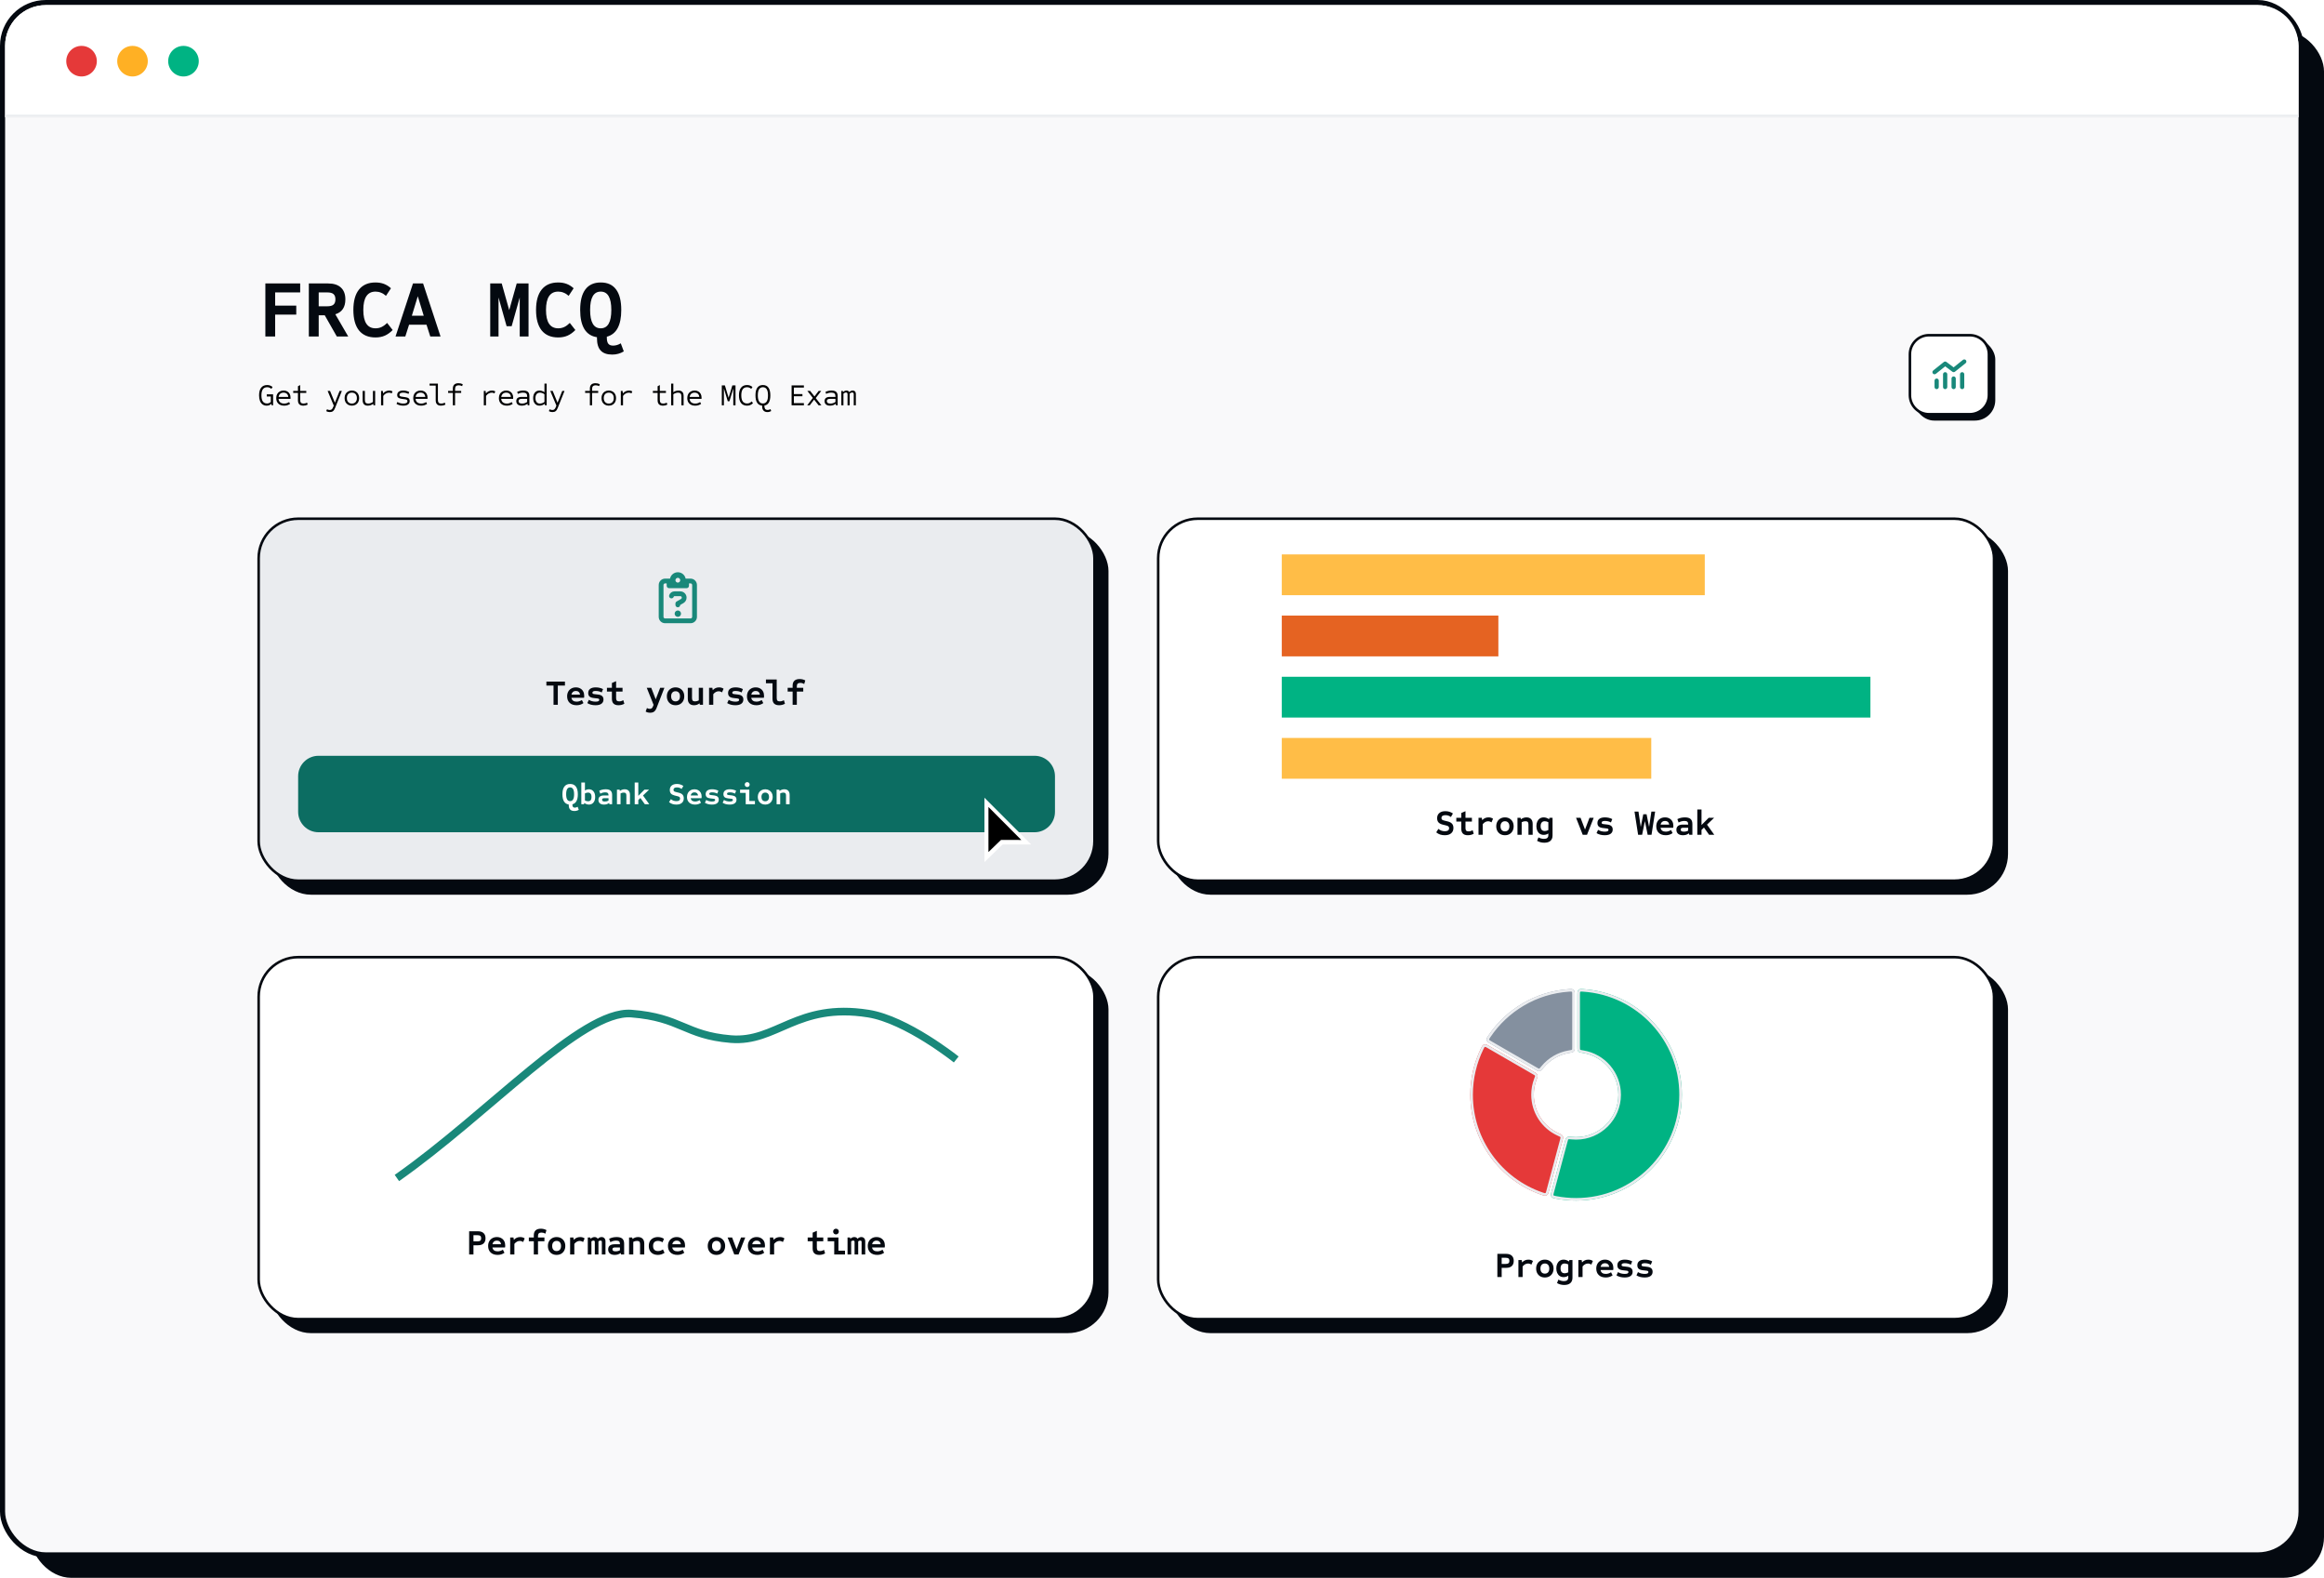
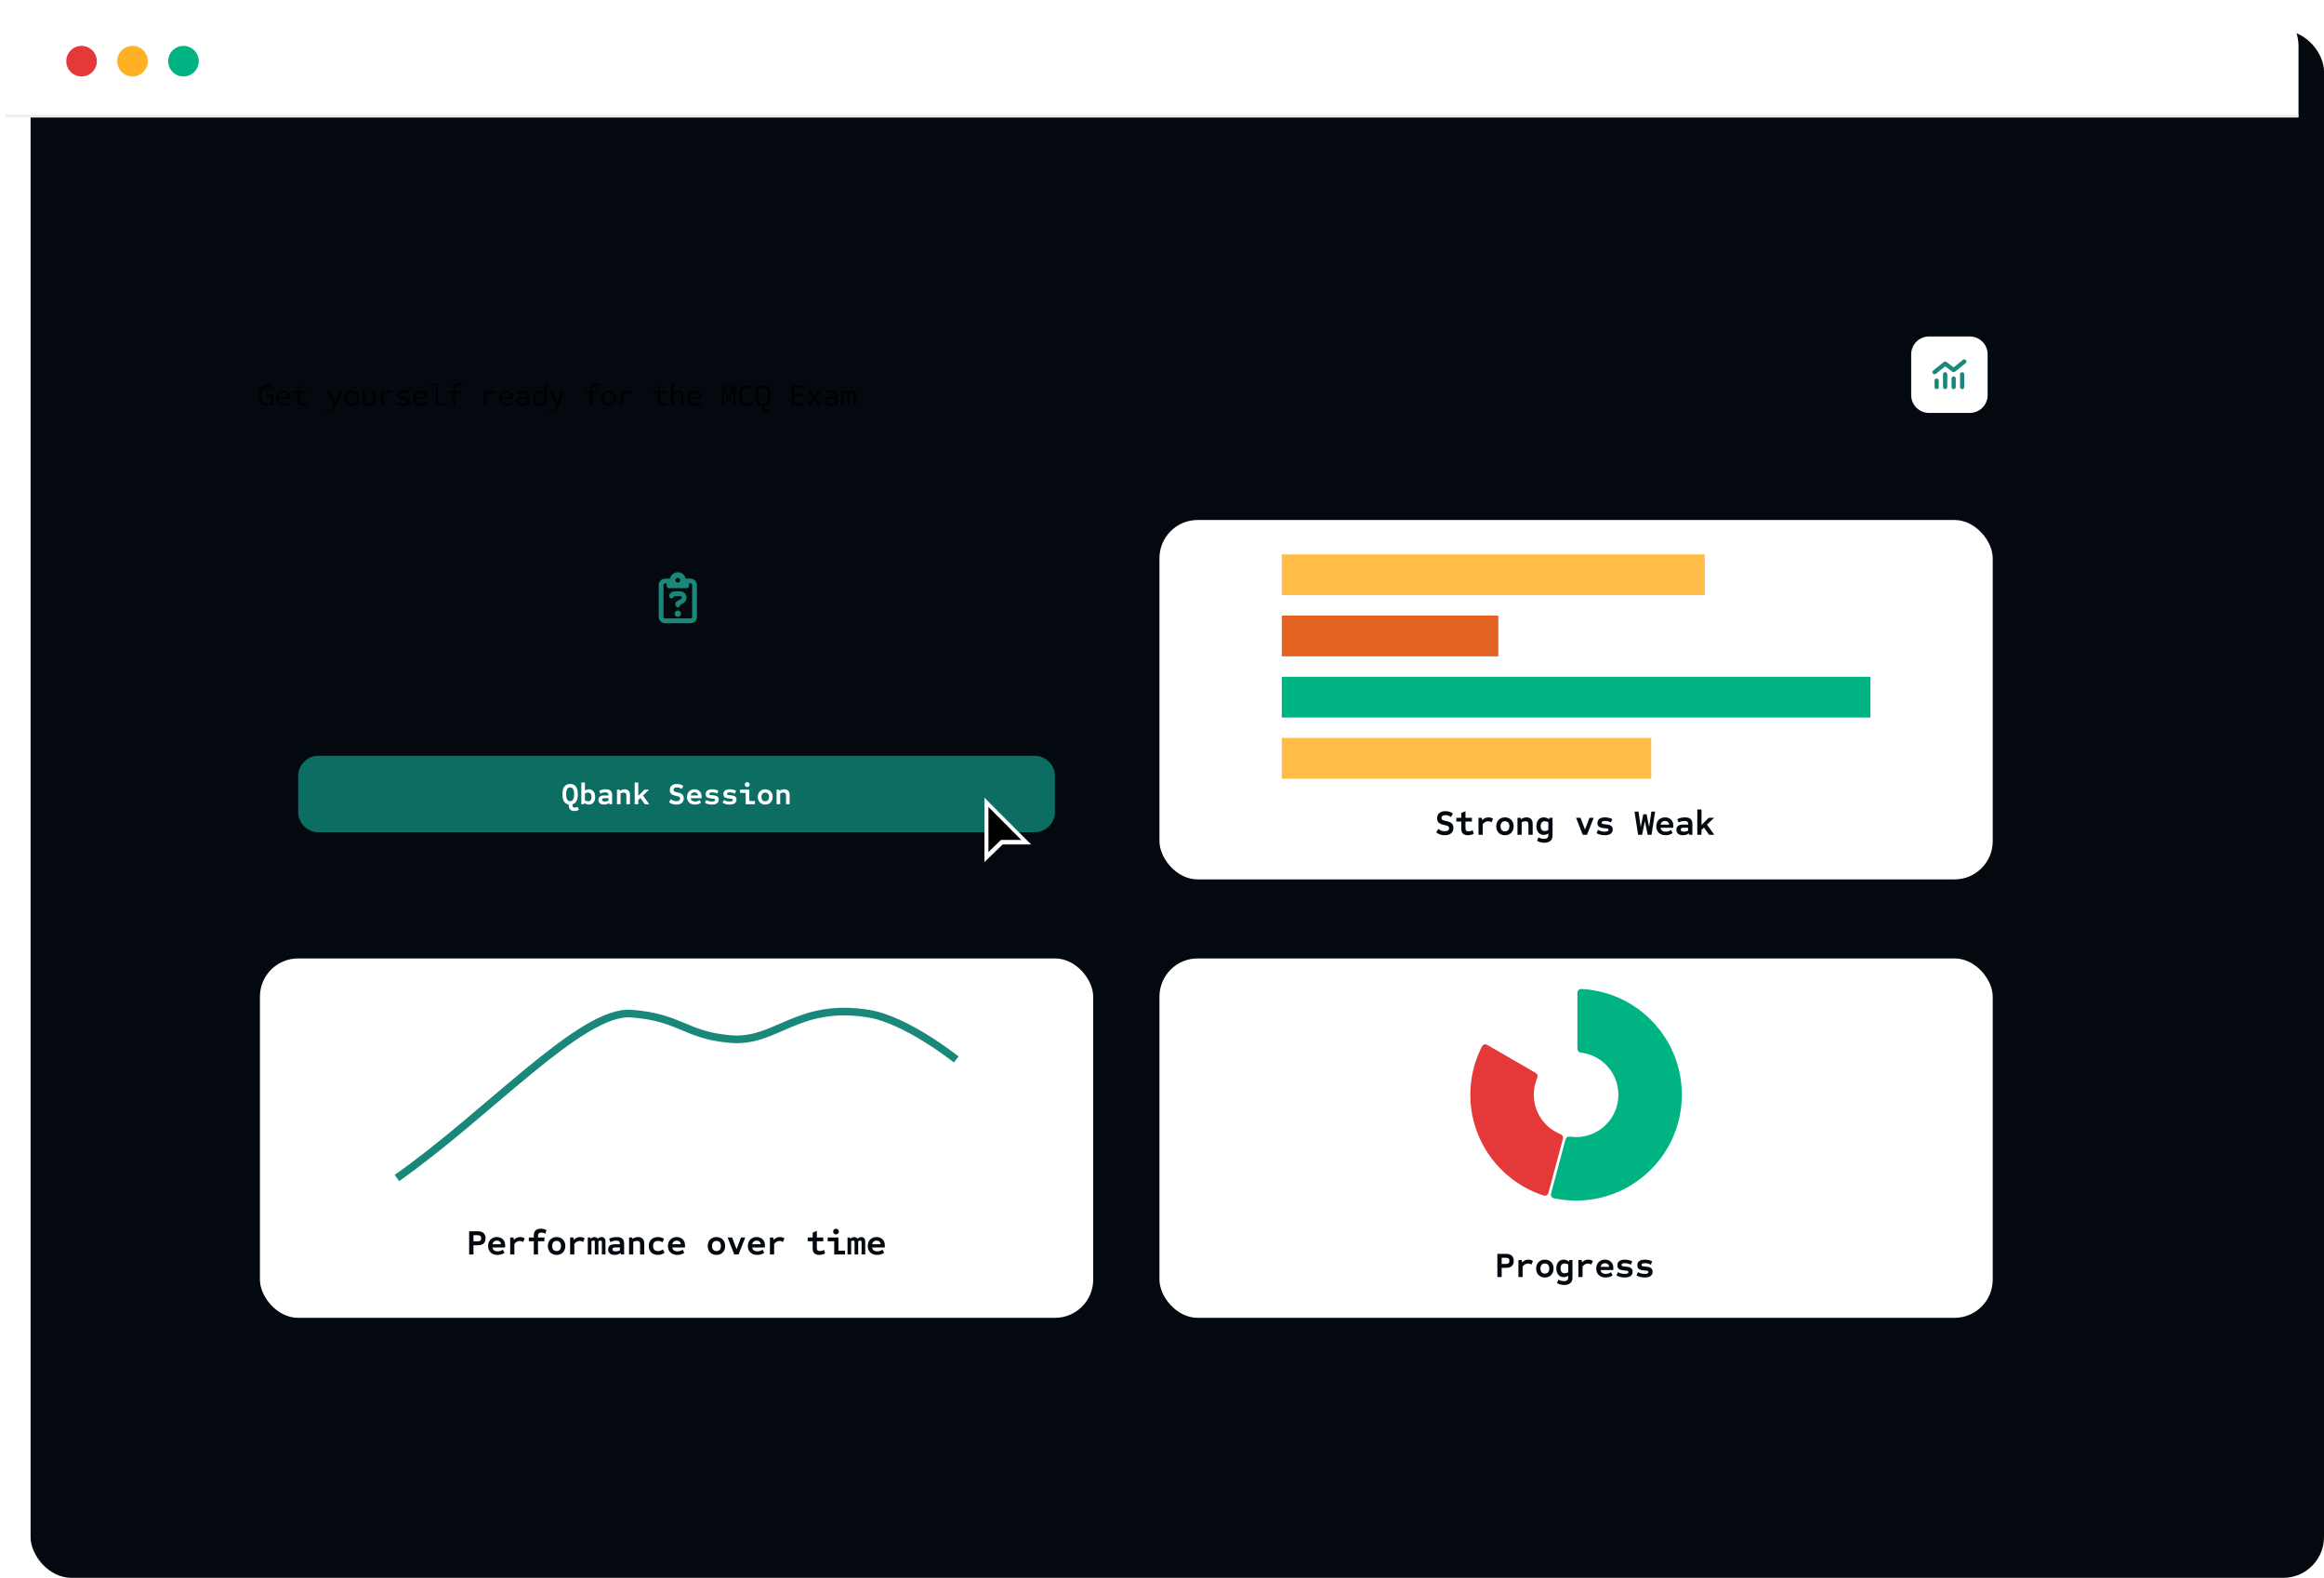
<svg xmlns="http://www.w3.org/2000/svg" fill="none" viewBox="0 0 912 619" height="619" width="912">
  <rect fill="#040910" rx="16" height="607" width="900" y="12" x="12" />
-   <rect stroke-width="2" stroke="#040910" fill="#F9F9FA" rx="17" height="609" width="902" y="1" x="1" />
  <mask fill="white" id="path-3-inside-1_399_3511">
    <path d="M2 18C2 9.163 9.163 2 18 2H886C894.837 2 902 9.163 902 18V46H2V18Z" />
  </mask>
  <path fill="white" d="M2 18C2 9.163 9.163 2 18 2H886C894.837 2 902 9.163 902 18V46H2V18Z" />
  <path mask="url(#path-3-inside-1_399_3511)" fill="#EAECEF" d="M2 2H902H2ZM902 47H2V45H902V47ZM2 46V2V46ZM902 2V46V2Z" />
  <circle fill="#E53939" r="6" cy="24" cx="32" />
  <circle fill="#FFB024" r="6" cy="24" cx="52" />
  <circle fill="#00B383" r="6" cy="24" cx="72" />
  <rect fill="#040910" rx="8" height="32" width="32" y="133" x="751" />
  <path fill="white" d="M757 131.5H773C777.142 131.5 780.5 134.858 780.5 139V155C780.5 159.142 777.142 162.5 773 162.5H757C752.858 162.5 749.5 159.142 749.5 155V139C749.5 134.858 752.858 131.5 757 131.5Z" />
  <path stroke="#040910" d="M757 131.5H773C777.142 131.5 780.5 134.858 780.5 139V155C780.5 159.142 777.142 162.5 773 162.5H757C752.858 162.5 749.5 159.142 749.5 155V139C749.5 134.858 752.858 131.5 757 131.5Z" />
  <path fill="#19887A" d="M771.353 142.484C771.712 142.198 771.769 141.672 771.483 141.312C771.196 140.953 770.67 140.896 770.311 141.182L766.65 144.112L763.832 142C763.527 141.771 763.108 141.779 762.811 142.016L758.644 145.349C758.285 145.635 758.228 146.161 758.514 146.521C758.801 146.88 759.327 146.937 759.686 146.651L763.348 143.721L766.165 145.833C766.47 146.062 766.889 146.055 767.186 145.818L771.353 142.484ZM762.499 146.833V151.833C762.499 152.294 762.871 152.667 763.332 152.667C763.793 152.667 764.165 152.294 764.165 151.833V146.833C764.165 146.372 763.793 146 763.332 146C762.871 146 762.499 146.372 762.499 146.833ZM759.165 149.333V151.833C759.165 152.294 759.538 152.667 759.999 152.667C760.46 152.667 760.832 152.294 760.832 151.833V149.333C760.832 148.872 760.46 148.5 759.999 148.5C759.538 148.5 759.165 148.872 759.165 149.333ZM766.665 147.667C766.204 147.667 765.832 148.039 765.832 148.5V151.833C765.832 152.294 766.204 152.667 766.665 152.667C767.126 152.667 767.499 152.294 767.499 151.833V148.5C767.499 148.039 767.126 147.667 766.665 147.667ZM769.165 146.833V151.833C769.165 152.294 769.538 152.667 769.999 152.667C770.46 152.667 770.832 152.294 770.832 151.833V146.833C770.832 146.372 770.46 146 769.999 146C769.538 146 769.165 146.372 769.165 146.833Z" />
  <path fill="#040910" d="M104.136 132V111.2H117.8V114.72H107.976V119.904H116.264V123.424H107.976V132H104.136ZM121.195 132V111.2H128.747C130.944 111.2 132.619 111.733 133.771 112.8C134.944 113.867 135.531 115.413 135.531 117.44C135.531 120.533 134.219 122.485 131.595 123.296L136.651 132H132.171L127.435 123.68H125.067V132H121.195ZM125.067 120.16H128.427C129.557 120.16 130.368 119.947 130.859 119.52C131.371 119.093 131.627 118.4 131.627 117.44C131.627 116.48 131.371 115.787 130.859 115.36C130.368 114.933 129.557 114.72 128.427 114.72H125.067V120.16ZM147.341 132.384C144.525 132.384 142.37 131.467 140.877 129.632C139.405 127.776 138.669 125.099 138.669 121.6C138.669 118.101 139.405 115.435 140.877 113.6C142.37 111.744 144.525 110.816 147.341 110.816C148.557 110.816 149.656 110.997 150.637 111.36C151.618 111.723 152.546 112.299 153.421 113.088L151.469 116.064C150.829 115.488 150.168 115.072 149.485 114.816C148.824 114.539 148.12 114.4 147.373 114.4C144.173 114.4 142.573 116.8 142.573 121.6C142.573 126.4 144.173 128.8 147.373 128.8C148.226 128.8 149.016 128.629 149.741 128.288C150.466 127.947 151.192 127.413 151.917 126.688L154.093 129.472C153.112 130.475 152.088 131.211 151.021 131.68C149.954 132.149 148.728 132.384 147.341 132.384ZM155.216 132L162.064 111.2H166.032L172.88 132H168.848L167.376 127.392H160.528L159.056 132H155.216ZM161.616 123.872H166.288L163.952 116.224L161.616 123.872ZM192.373 132V111.2H196.885L199.829 121.664L202.773 111.2H207.413V132H203.957V116.704L200.789 127.968H198.805L195.637 116.704V132H192.373ZM219.031 132.384C216.215 132.384 214.06 131.467 212.567 129.632C211.095 127.776 210.359 125.099 210.359 121.6C210.359 118.101 211.095 115.435 212.567 113.6C214.06 111.744 216.215 110.816 219.031 110.816C220.247 110.816 221.346 110.997 222.327 111.36C223.308 111.723 224.236 112.299 225.111 113.088L223.159 116.064C222.519 115.488 221.858 115.072 221.175 114.816C220.514 114.539 219.81 114.4 219.063 114.4C215.863 114.4 214.263 116.8 214.263 121.6C214.263 126.4 215.863 128.8 219.063 128.8C219.916 128.8 220.706 128.629 221.431 128.288C222.156 127.947 222.882 127.413 223.607 126.688L225.783 129.472C224.802 130.475 223.778 131.211 222.711 131.68C221.644 132.149 220.418 132.384 219.031 132.384ZM240.249 139.104C238.223 139.104 236.719 138.581 235.737 137.536C234.756 136.491 234.265 134.869 234.265 132.672V132.288C232.089 131.968 230.447 130.912 229.337 129.12C228.228 127.307 227.673 124.8 227.673 121.6C227.673 118.037 228.356 115.349 229.721 113.536C231.087 111.723 233.092 110.816 235.737 110.816C238.404 110.816 240.409 111.723 241.753 113.536C243.119 115.349 243.801 118.037 243.801 121.6C243.801 127.595 241.913 131.093 238.137 132.096V132.448C238.137 133.557 238.329 134.357 238.713 134.848C239.097 135.339 239.727 135.584 240.601 135.584C241.625 135.584 242.628 135.285 243.609 134.688L244.793 137.856C244.089 138.283 243.375 138.592 242.649 138.784C241.924 138.997 241.124 139.104 240.249 139.104ZM235.737 128.8C238.511 128.8 239.897 126.4 239.897 121.6C239.897 116.8 238.511 114.4 235.737 114.4C232.964 114.4 231.577 116.8 231.577 121.6C231.577 126.4 232.964 128.8 235.737 128.8Z" />
  <path fill="black" d="M104.66 159.144C104.036 159.144 103.5 158.984 103.052 158.664C102.604 158.344 102.26 157.884 102.02 157.284C101.788 156.676 101.672 155.948 101.672 155.1C101.672 153.788 101.944 152.788 102.488 152.1C103.032 151.404 103.82 151.056 104.852 151.056C105.26 151.056 105.632 151.116 105.968 151.236C106.312 151.356 106.644 151.552 106.964 151.824L106.484 152.556C106.228 152.324 105.968 152.16 105.704 152.064C105.448 151.96 105.164 151.908 104.852 151.908C103.34 151.908 102.584 152.972 102.584 155.1C102.584 157.228 103.32 158.292 104.792 158.292C105.36 158.292 105.856 158.092 106.28 157.692V155.544H104.684V154.704H107.168V159H106.604L106.508 158.388C106.236 158.652 105.952 158.844 105.656 158.964C105.36 159.084 105.028 159.144 104.66 159.144ZM111.525 159.144C110.557 159.144 109.793 158.88 109.233 158.352C108.681 157.824 108.405 157.1 108.405 156.18C108.405 155.572 108.525 155.048 108.765 154.608C109.005 154.168 109.341 153.828 109.773 153.588C110.205 153.34 110.709 153.216 111.285 153.216C111.845 153.216 112.329 153.332 112.737 153.564C113.145 153.788 113.457 154.108 113.673 154.524C113.897 154.932 114.009 155.42 114.009 155.988C114.009 156.068 114.009 156.148 114.009 156.228C114.009 156.308 114.001 156.392 113.985 156.48H109.305C109.361 157.072 109.581 157.528 109.965 157.848C110.349 158.168 110.877 158.328 111.549 158.328C112.221 158.328 112.857 158.132 113.457 157.74L113.829 158.448C113.469 158.688 113.101 158.864 112.725 158.976C112.349 159.088 111.949 159.144 111.525 159.144ZM109.329 155.712H113.133C113.077 155.184 112.889 154.772 112.569 154.476C112.249 154.18 111.817 154.032 111.273 154.032C110.737 154.032 110.297 154.18 109.953 154.476C109.617 154.772 109.409 155.184 109.329 155.712ZM119.026 159.144C117.626 159.144 116.926 158.436 116.926 157.02V154.152H115.066V153.36H116.926V151.536L117.79 151.056V153.36H120.19V154.152H117.79V156.888C117.79 157.392 117.894 157.76 118.102 157.992C118.31 158.216 118.638 158.328 119.086 158.328C119.59 158.328 120.062 158.208 120.502 157.968L120.742 158.736C120.222 159.008 119.65 159.144 119.026 159.144ZM129.42 161.664C128.892 161.664 128.424 161.54 128.016 161.292L128.328 160.56C128.656 160.752 129.004 160.848 129.372 160.848C129.724 160.848 130 160.76 130.2 160.584C130.4 160.408 130.588 160.1 130.764 159.66L130.98 159.12L128.568 153.36H129.516L131.424 158.004L133.272 153.36H134.16L131.508 160.02C131.268 160.628 130.992 161.052 130.68 161.292C130.376 161.54 129.956 161.664 129.42 161.664ZM138.085 159.144C137.517 159.144 137.017 159.02 136.585 158.772C136.153 158.524 135.817 158.18 135.577 157.74C135.345 157.292 135.229 156.772 135.229 156.18C135.229 155.588 135.345 155.072 135.577 154.632C135.817 154.184 136.153 153.836 136.585 153.588C137.017 153.34 137.517 153.216 138.085 153.216C138.661 153.216 139.161 153.34 139.585 153.588C140.017 153.836 140.349 154.184 140.581 154.632C140.821 155.072 140.941 155.588 140.941 156.18C140.941 156.772 140.821 157.292 140.581 157.74C140.349 158.18 140.017 158.524 139.585 158.772C139.161 159.02 138.661 159.144 138.085 159.144ZM138.085 158.328C138.701 158.328 139.181 158.136 139.525 157.752C139.877 157.368 140.053 156.844 140.053 156.18C140.053 155.516 139.877 154.992 139.525 154.608C139.181 154.224 138.701 154.032 138.085 154.032C137.477 154.032 136.997 154.224 136.645 154.608C136.293 154.992 136.117 155.516 136.117 156.18C136.117 156.844 136.293 157.368 136.645 157.752C136.997 158.136 137.477 158.328 138.085 158.328ZM144.338 159.144C143.682 159.144 143.182 158.968 142.838 158.616C142.494 158.256 142.322 157.724 142.322 157.02V153.36H143.186V156.888C143.186 157.392 143.29 157.76 143.498 157.992C143.706 158.216 144.034 158.328 144.482 158.328C144.81 158.328 145.134 158.272 145.454 158.16C145.782 158.048 146.082 157.892 146.354 157.692V153.36H147.218V159H146.57L146.474 158.4C146.154 158.648 145.814 158.836 145.454 158.964C145.102 159.084 144.73 159.144 144.338 159.144ZM149.535 159V153.36H150.231L150.351 154.344C150.679 153.968 151.043 153.688 151.443 153.504C151.851 153.312 152.291 153.216 152.763 153.216C153.291 153.216 153.715 153.328 154.035 153.552L153.711 154.332C153.559 154.228 153.399 154.156 153.231 154.116C153.071 154.068 152.891 154.044 152.691 154.044C151.787 154.044 151.023 154.472 150.399 155.328V159H149.535ZM158.236 159.144C157.252 159.144 156.372 158.912 155.596 158.448L155.944 157.716C156.288 157.916 156.656 158.068 157.048 158.172C157.44 158.276 157.848 158.328 158.272 158.328C159.352 158.328 159.892 158.016 159.892 157.392C159.892 157.16 159.82 156.992 159.676 156.888C159.532 156.776 159.28 156.696 158.92 156.648L157.552 156.456C156.968 156.368 156.54 156.212 156.268 155.988C156.004 155.756 155.872 155.416 155.872 154.968C155.872 154.408 156.076 153.976 156.484 153.672C156.9 153.368 157.48 153.216 158.224 153.216C159.064 153.216 159.856 153.408 160.6 153.792L160.288 154.536C159.656 154.2 158.96 154.032 158.2 154.032C157.232 154.032 156.748 154.324 156.748 154.908C156.748 155.132 156.82 155.296 156.964 155.4C157.108 155.504 157.36 155.58 157.72 155.628L159.088 155.82C159.68 155.9 160.108 156.056 160.372 156.288C160.636 156.52 160.768 156.868 160.768 157.332C160.768 157.916 160.548 158.364 160.108 158.676C159.676 158.988 159.052 159.144 158.236 159.144ZM165.292 159.144C164.324 159.144 163.56 158.88 163 158.352C162.448 157.824 162.172 157.1 162.172 156.18C162.172 155.572 162.292 155.048 162.532 154.608C162.772 154.168 163.108 153.828 163.54 153.588C163.972 153.34 164.476 153.216 165.052 153.216C165.612 153.216 166.096 153.332 166.504 153.564C166.912 153.788 167.224 154.108 167.44 154.524C167.664 154.932 167.776 155.42 167.776 155.988C167.776 156.068 167.776 156.148 167.776 156.228C167.776 156.308 167.768 156.392 167.752 156.48H163.072C163.128 157.072 163.348 157.528 163.732 157.848C164.116 158.168 164.644 158.328 165.316 158.328C165.988 158.328 166.624 158.132 167.224 157.74L167.596 158.448C167.236 158.688 166.868 158.864 166.492 158.976C166.116 159.088 165.716 159.144 165.292 159.144ZM163.096 155.712H166.9C166.844 155.184 166.656 154.772 166.336 154.476C166.016 154.18 165.584 154.032 165.04 154.032C164.504 154.032 164.064 154.18 163.72 154.476C163.384 154.772 163.176 155.184 163.096 155.712ZM173.081 159.144C171.681 159.144 170.981 158.436 170.981 157.02V151.272H168.581V150.48H171.845V156.888C171.845 157.392 171.949 157.76 172.157 157.992C172.365 158.216 172.693 158.328 173.141 158.328C173.645 158.328 174.117 158.208 174.557 157.968L174.797 158.736C174.277 159.008 173.705 159.144 173.081 159.144ZM177.714 159V154.152H175.854V153.36H177.714V152.46C177.714 151.756 177.898 151.228 178.266 150.876C178.642 150.516 179.194 150.336 179.922 150.336C180.53 150.336 181.086 150.464 181.59 150.72L181.362 151.488C180.914 151.264 180.458 151.152 179.994 151.152C179.522 151.152 179.166 151.272 178.926 151.512C178.694 151.752 178.578 152.112 178.578 152.592V153.36H180.978V154.152H178.578V159H177.714ZM189.86 159V153.36H190.556L190.676 154.344C191.004 153.968 191.368 153.688 191.768 153.504C192.176 153.312 192.616 153.216 193.088 153.216C193.616 153.216 194.04 153.328 194.36 153.552L194.036 154.332C193.884 154.228 193.724 154.156 193.556 154.116C193.396 154.068 193.216 154.044 193.016 154.044C192.112 154.044 191.348 154.472 190.724 155.328V159H189.86ZM198.897 159.144C197.929 159.144 197.165 158.88 196.605 158.352C196.053 157.824 195.777 157.1 195.777 156.18C195.777 155.572 195.897 155.048 196.137 154.608C196.377 154.168 196.713 153.828 197.145 153.588C197.577 153.34 198.081 153.216 198.657 153.216C199.217 153.216 199.701 153.332 200.109 153.564C200.517 153.788 200.829 154.108 201.045 154.524C201.269 154.932 201.381 155.42 201.381 155.988C201.381 156.068 201.381 156.148 201.381 156.228C201.381 156.308 201.373 156.392 201.357 156.48H196.677C196.733 157.072 196.953 157.528 197.337 157.848C197.721 158.168 198.249 158.328 198.921 158.328C199.593 158.328 200.229 158.132 200.829 157.74L201.201 158.448C200.841 158.688 200.473 158.864 200.097 158.976C199.721 159.088 199.321 159.144 198.897 159.144ZM196.701 155.712H200.505C200.449 155.184 200.261 154.772 199.941 154.476C199.621 154.18 199.189 154.032 198.645 154.032C198.109 154.032 197.669 154.18 197.325 154.476C196.989 154.772 196.781 155.184 196.701 155.712ZM204.766 159.144C204.078 159.144 203.546 158.988 203.17 158.676C202.794 158.356 202.606 157.916 202.606 157.356C202.606 156.82 202.782 156.412 203.134 156.132C203.486 155.852 204.014 155.712 204.718 155.712H206.878V155.472C206.878 154.952 206.754 154.584 206.506 154.368C206.266 154.144 205.854 154.032 205.27 154.032C204.518 154.032 203.838 154.196 203.23 154.524L202.954 153.768C203.642 153.4 204.426 153.216 205.306 153.216C206.154 153.216 206.77 153.388 207.154 153.732C207.546 154.068 207.742 154.604 207.742 155.34V159H207.094L206.986 158.4C206.658 158.648 206.31 158.836 205.942 158.964C205.574 159.084 205.182 159.144 204.766 159.144ZM204.886 158.328C205.638 158.328 206.302 158.112 206.878 157.68V156.48H204.694C204.286 156.48 203.982 156.556 203.782 156.708C203.59 156.852 203.494 157.068 203.494 157.356C203.494 157.676 203.61 157.92 203.842 158.088C204.074 158.248 204.422 158.328 204.886 158.328ZM211.703 159.144C210.951 159.144 210.351 158.876 209.903 158.34C209.455 157.804 209.231 157.084 209.231 156.18C209.231 155.276 209.455 154.556 209.903 154.02C210.351 153.484 210.951 153.216 211.703 153.216C212.039 153.216 212.371 153.272 212.699 153.384C213.035 153.496 213.355 153.66 213.659 153.876V150.48H214.523V159H213.875L213.779 158.4C213.123 158.896 212.431 159.144 211.703 159.144ZM211.847 158.328C212.151 158.328 212.463 158.272 212.783 158.16C213.103 158.048 213.395 157.892 213.659 157.692V154.668C213.395 154.468 213.103 154.312 212.783 154.2C212.463 154.088 212.151 154.032 211.847 154.032C211.311 154.032 210.887 154.224 210.575 154.608C210.271 154.992 210.119 155.516 210.119 156.18C210.119 156.844 210.271 157.368 210.575 157.752C210.887 158.136 211.311 158.328 211.847 158.328ZM216.792 161.664C216.264 161.664 215.796 161.54 215.388 161.292L215.7 160.56C216.028 160.752 216.376 160.848 216.744 160.848C217.096 160.848 217.372 160.76 217.572 160.584C217.772 160.408 217.96 160.1 218.136 159.66L218.352 159.12L215.94 153.36H216.888L218.796 158.004L220.644 153.36H221.532L218.88 160.02C218.64 160.628 218.364 161.052 218.052 161.292C217.748 161.54 217.328 161.664 216.792 161.664ZM231.482 159V154.152H229.622V153.36H231.482V152.46C231.482 151.756 231.666 151.228 232.034 150.876C232.41 150.516 232.962 150.336 233.69 150.336C234.298 150.336 234.854 150.464 235.358 150.72L235.13 151.488C234.682 151.264 234.226 151.152 233.762 151.152C233.29 151.152 232.934 151.272 232.694 151.512C232.462 151.752 232.346 152.112 232.346 152.592V153.36H234.746V154.152H232.346V159H231.482ZM238.899 159.144C238.331 159.144 237.831 159.02 237.399 158.772C236.967 158.524 236.631 158.18 236.391 157.74C236.159 157.292 236.043 156.772 236.043 156.18C236.043 155.588 236.159 155.072 236.391 154.632C236.631 154.184 236.967 153.836 237.399 153.588C237.831 153.34 238.331 153.216 238.899 153.216C239.475 153.216 239.975 153.34 240.399 153.588C240.831 153.836 241.163 154.184 241.395 154.632C241.635 155.072 241.755 155.588 241.755 156.18C241.755 156.772 241.635 157.292 241.395 157.74C241.163 158.18 240.831 158.524 240.399 158.772C239.975 159.02 239.475 159.144 238.899 159.144ZM238.899 158.328C239.515 158.328 239.995 158.136 240.339 157.752C240.691 157.368 240.867 156.844 240.867 156.18C240.867 155.516 240.691 154.992 240.339 154.608C239.995 154.224 239.515 154.032 238.899 154.032C238.291 154.032 237.811 154.224 237.459 154.608C237.107 154.992 236.931 155.516 236.931 156.18C236.931 156.844 237.107 157.368 237.459 157.752C237.811 158.136 238.291 158.328 238.899 158.328ZM243.628 159V153.36H244.324L244.444 154.344C244.772 153.968 245.136 153.688 245.536 153.504C245.944 153.312 246.384 153.216 246.856 153.216C247.384 153.216 247.808 153.328 248.128 153.552L247.804 154.332C247.652 154.228 247.492 154.156 247.324 154.116C247.164 154.068 246.984 154.044 246.784 154.044C245.88 154.044 245.116 154.472 244.492 155.328V159H243.628ZM260.166 159.144C258.766 159.144 258.066 158.436 258.066 157.02V154.152H256.206V153.36H258.066V151.536L258.93 151.056V153.36H261.33V154.152H258.93V156.888C258.93 157.392 259.034 157.76 259.242 157.992C259.45 158.216 259.778 158.328 260.226 158.328C260.73 158.328 261.202 158.208 261.642 157.968L261.882 158.736C261.362 159.008 260.79 159.144 260.166 159.144ZM263.371 159V150.48H264.235V153.876C264.843 153.436 265.515 153.216 266.251 153.216C266.915 153.216 267.415 153.392 267.751 153.744C268.095 154.096 268.267 154.628 268.267 155.34V159H267.403V155.472C267.403 154.968 267.299 154.604 267.091 154.38C266.883 154.148 266.555 154.032 266.107 154.032C265.787 154.032 265.463 154.088 265.135 154.2C264.815 154.304 264.515 154.46 264.235 154.668V159H263.371ZM272.827 159.144C271.859 159.144 271.095 158.88 270.535 158.352C269.983 157.824 269.707 157.1 269.707 156.18C269.707 155.572 269.827 155.048 270.067 154.608C270.307 154.168 270.643 153.828 271.075 153.588C271.507 153.34 272.011 153.216 272.587 153.216C273.147 153.216 273.631 153.332 274.039 153.564C274.447 153.788 274.759 154.108 274.975 154.524C275.199 154.932 275.311 155.42 275.311 155.988C275.311 156.068 275.311 156.148 275.311 156.228C275.311 156.308 275.303 156.392 275.287 156.48H270.607C270.663 157.072 270.883 157.528 271.267 157.848C271.651 158.168 272.179 158.328 272.851 158.328C273.523 158.328 274.159 158.132 274.759 157.74L275.131 158.448C274.771 158.688 274.403 158.864 274.027 158.976C273.651 159.088 273.251 159.144 272.827 159.144ZM270.631 155.712H274.435C274.379 155.184 274.191 154.772 273.871 154.476C273.551 154.18 273.119 154.032 272.575 154.032C272.039 154.032 271.599 154.18 271.255 154.476C270.919 154.772 270.711 155.184 270.631 155.712ZM283.257 159V151.2H284.469L285.933 156.06L287.397 151.2H288.633V159H287.769V152.388L286.245 157.416H285.597L284.073 152.388V159H283.257ZM293.17 159.144C292.138 159.144 291.35 158.796 290.806 158.1C290.262 157.404 289.99 156.404 289.99 155.1C289.99 153.788 290.262 152.788 290.806 152.1C291.35 151.404 292.138 151.056 293.17 151.056C293.578 151.056 293.95 151.116 294.286 151.236C294.63 151.356 294.962 151.552 295.282 151.824L294.802 152.556C294.546 152.324 294.286 152.16 294.022 152.064C293.766 151.96 293.482 151.908 293.17 151.908C291.658 151.908 290.902 152.972 290.902 155.1C290.902 157.228 291.658 158.292 293.17 158.292C293.522 158.292 293.838 158.232 294.118 158.112C294.398 157.984 294.686 157.772 294.982 157.476L295.498 158.172C295.138 158.516 294.77 158.764 294.394 158.916C294.026 159.068 293.618 159.144 293.17 159.144ZM301.151 161.664C300.495 161.664 299.987 161.468 299.627 161.076C299.267 160.692 299.087 160.14 299.087 159.42V159.132C298.223 159.06 297.571 158.684 297.131 158.004C296.691 157.324 296.471 156.356 296.471 155.1C296.471 153.764 296.715 152.756 297.203 152.076C297.699 151.396 298.427 151.056 299.387 151.056C300.347 151.056 301.071 151.396 301.559 152.076C302.055 152.756 302.303 153.764 302.303 155.1C302.303 157.5 301.527 158.832 299.975 159.096V159.324C299.975 159.828 300.075 160.204 300.275 160.452C300.483 160.708 300.791 160.836 301.199 160.836C301.623 160.836 302.019 160.728 302.387 160.512L302.627 161.268C302.411 161.396 302.179 161.492 301.931 161.556C301.683 161.628 301.423 161.664 301.151 161.664ZM299.387 158.292C300.723 158.292 301.391 157.228 301.391 155.1C301.391 152.972 300.723 151.908 299.387 151.908C298.051 151.908 297.383 152.972 297.383 155.1C297.383 157.228 298.051 158.292 299.387 158.292ZM310.645 159V151.2H315.469V152.04H311.533V154.608H314.893V155.448H311.533V158.16H315.469V159H310.645ZM316.766 159L318.986 156.108L316.826 153.36H317.918L319.622 155.532L321.266 153.36H322.274L320.114 156.168L322.334 159H321.242L319.478 156.756L317.774 159H316.766ZM325.743 159.144C325.055 159.144 324.523 158.988 324.147 158.676C323.771 158.356 323.583 157.916 323.583 157.356C323.583 156.82 323.759 156.412 324.111 156.132C324.463 155.852 324.991 155.712 325.695 155.712H327.855V155.472C327.855 154.952 327.731 154.584 327.483 154.368C327.243 154.144 326.831 154.032 326.247 154.032C325.495 154.032 324.815 154.196 324.207 154.524L323.931 153.768C324.619 153.4 325.403 153.216 326.283 153.216C327.131 153.216 327.747 153.388 328.131 153.732C328.523 154.068 328.719 154.604 328.719 155.34V159H328.071L327.963 158.4C327.635 158.648 327.287 158.836 326.919 158.964C326.551 159.084 326.159 159.144 325.743 159.144ZM325.863 158.328C326.615 158.328 327.279 158.112 327.855 157.68V156.48H325.671C325.263 156.48 324.959 156.556 324.759 156.708C324.567 156.852 324.471 157.068 324.471 157.356C324.471 157.676 324.587 157.92 324.819 158.088C325.051 158.248 325.399 158.328 325.863 158.328ZM330.16 159V153.36H330.748L330.832 153.828C331.256 153.42 331.712 153.216 332.2 153.216C332.712 153.216 333.068 153.42 333.268 153.828C333.692 153.42 334.148 153.216 334.636 153.216C335.012 153.216 335.308 153.336 335.524 153.576C335.748 153.808 335.86 154.132 335.86 154.548V159H335.032V154.644C335.032 154.204 334.832 153.984 334.432 153.984C334.064 153.984 333.728 154.136 333.424 154.44V159H332.596V154.644C332.596 154.204 332.396 153.984 331.996 153.984C331.628 153.984 331.292 154.136 330.988 154.44V159H330.16Z" />
  <rect fill="#040910" rx="16" height="143" width="329" y="208" x="106" />
-   <rect fill="#EAECEF" rx="15.5" height="142" width="328" y="203.5" x="101.5" />
  <rect stroke="#040910" rx="15.5" height="142" width="328" y="203.5" x="101.5" />
  <path fill="#19887A" d="M271 227H269.438H269.062C268.773 225.574 267.512 224.5 266 224.5C264.488 224.5 263.227 225.574 262.937 227H262.562H261C259.621 227 258.5 228.121 258.5 229.5V242C258.5 243.379 259.621 244.5 261 244.5H271C272.379 244.5 273.5 243.379 273.5 242V229.5C273.5 228.121 272.379 227 271 227ZM261.625 228.875V229.812C261.625 230.332 262.043 230.75 262.562 230.75H266H269.438C269.957 230.75 270.375 230.332 270.375 229.812V228.875H271C271.344 228.875 271.625 229.156 271.625 229.5V242C271.625 242.344 271.344 242.625 271 242.625H261C260.656 242.625 260.375 242.344 260.375 242V229.5C260.375 229.156 260.656 228.875 261 228.875H261.625ZM265.062 227.625C265.062 227.376 265.161 227.138 265.337 226.962C265.513 226.786 265.751 226.688 266 226.688C266.249 226.688 266.487 226.786 266.663 226.962C266.839 227.138 266.938 227.376 266.938 227.625C266.938 227.874 266.839 228.112 266.663 228.288C266.487 228.464 266.249 228.562 266 228.562C265.751 228.562 265.513 228.464 265.337 228.288C265.161 228.112 265.062 227.874 265.062 227.625ZM262.633 233.457L262.617 233.504C262.445 233.992 262.699 234.527 263.188 234.699C263.676 234.871 264.211 234.617 264.383 234.129L264.398 234.082C264.441 233.957 264.563 233.875 264.691 233.875H266.969C267.297 233.875 267.559 234.141 267.559 234.465C267.559 234.676 267.445 234.871 267.262 234.977L265.531 235.969C265.238 236.137 265.059 236.445 265.059 236.781V237.309C265.059 237.828 265.477 238.246 265.996 238.246C266.508 238.246 266.926 237.836 266.934 237.324L268.195 236.602C268.961 236.16 269.434 235.344 269.434 234.461C269.434 233.098 268.328 231.996 266.969 231.996H264.691C263.766 231.996 262.941 232.578 262.629 233.453L262.633 233.457ZM267.25 240.75C267.25 240.418 267.118 240.101 266.884 239.866C266.649 239.632 266.332 239.5 266 239.5C265.668 239.5 265.351 239.632 265.116 239.866C264.882 240.101 264.75 240.418 264.75 240.75C264.75 241.082 264.882 241.399 265.116 241.634C265.351 241.868 265.668 242 266 242C266.332 242 266.649 241.868 266.884 241.634C267.118 241.399 267.25 241.082 267.25 240.75Z" />
  <path fill="#040910" d="M217.22 276.5V268.954H214.42V267.4H221.7V268.954H218.9V276.5H217.22ZM226.279 276.668C225.122 276.668 224.212 276.355 223.549 275.73C222.886 275.105 222.555 274.251 222.555 273.168C222.555 272.468 222.7 271.857 222.989 271.334C223.278 270.811 223.68 270.405 224.193 270.116C224.706 269.817 225.304 269.668 225.985 269.668C226.648 269.668 227.222 269.808 227.707 270.088C228.202 270.359 228.584 270.741 228.855 271.236C229.126 271.731 229.261 272.309 229.261 272.972C229.261 273.093 229.256 273.219 229.247 273.35C229.238 273.471 229.219 273.602 229.191 273.742H224.235C224.328 274.255 224.548 274.638 224.893 274.89C225.238 275.142 225.705 275.268 226.293 275.268C226.993 275.268 227.679 275.053 228.351 274.624L228.967 275.842C228.538 276.131 228.108 276.341 227.679 276.472C227.25 276.603 226.783 276.668 226.279 276.668ZM224.249 272.496H227.637C227.562 272.029 227.38 271.675 227.091 271.432C226.811 271.189 226.438 271.068 225.971 271.068C225.514 271.068 225.136 271.189 224.837 271.432C224.548 271.675 224.352 272.029 224.249 272.496ZM233.686 276.668C232.436 276.668 231.367 276.393 230.48 275.842L231.082 274.554C231.446 274.787 231.852 274.965 232.3 275.086C232.758 275.207 233.234 275.268 233.728 275.268C234.69 275.268 235.17 275.039 235.17 274.582C235.17 274.395 235.119 274.26 235.016 274.176C234.914 274.092 234.727 274.036 234.456 274.008L232.916 273.826C232.207 273.742 231.68 273.546 231.334 273.238C230.998 272.921 230.83 272.468 230.83 271.88C230.83 271.171 231.082 270.625 231.586 270.242C232.09 269.859 232.823 269.668 233.784 269.668C234.83 269.668 235.786 269.892 236.654 270.34L236.122 271.656C235.441 271.264 234.652 271.068 233.756 271.068C232.907 271.068 232.482 271.292 232.482 271.74C232.482 271.917 232.534 272.048 232.636 272.132C232.748 272.216 232.935 272.272 233.196 272.3L234.736 272.482C235.446 272.566 235.968 272.767 236.304 273.084C236.65 273.392 236.822 273.845 236.822 274.442C236.822 275.151 236.552 275.702 236.01 276.094C235.478 276.477 234.704 276.668 233.686 276.668ZM242.703 276.668C240.986 276.668 240.127 275.814 240.127 274.106V271.32H238.181V269.836H240.127V267.946L241.779 267.232V269.836H244.299V271.32H241.779V273.854C241.779 274.33 241.868 274.666 242.045 274.862C242.232 275.058 242.549 275.156 242.997 275.156C243.548 275.156 244.08 274.997 244.593 274.68L245.013 276.08C244.341 276.472 243.571 276.668 242.703 276.668ZM255.123 279.608C254.442 279.608 253.859 279.454 253.373 279.146L253.877 277.774C254.241 277.989 254.615 278.096 254.997 278.096C255.324 278.096 255.581 278.017 255.767 277.858C255.963 277.709 256.136 277.433 256.285 277.032L256.481 276.514L253.807 269.836H255.571L257.321 274.344L259.071 269.836H260.723L257.685 277.676C257.415 278.385 257.083 278.885 256.691 279.174C256.309 279.463 255.786 279.608 255.123 279.608ZM265.107 276.668C264.435 276.668 263.842 276.523 263.329 276.234C262.815 275.935 262.414 275.525 262.125 275.002C261.835 274.47 261.691 273.859 261.691 273.168C261.691 272.468 261.835 271.857 262.125 271.334C262.414 270.811 262.815 270.405 263.329 270.116C263.842 269.817 264.435 269.668 265.107 269.668C265.779 269.668 266.371 269.817 266.885 270.116C267.398 270.405 267.799 270.811 268.089 271.334C268.378 271.857 268.523 272.468 268.523 273.168C268.523 273.859 268.378 274.47 268.089 275.002C267.799 275.525 267.398 275.935 266.885 276.234C266.371 276.523 265.779 276.668 265.107 276.668ZM265.107 275.156C265.648 275.156 266.073 274.983 266.381 274.638C266.689 274.283 266.843 273.793 266.843 273.168C266.843 272.543 266.689 272.057 266.381 271.712C266.073 271.357 265.648 271.18 265.107 271.18C264.565 271.18 264.141 271.357 263.833 271.712C263.525 272.057 263.371 272.543 263.371 273.168C263.371 273.793 263.525 274.283 263.833 274.638C264.141 274.983 264.565 275.156 265.107 275.156ZM272.346 276.668C271.562 276.668 270.96 276.449 270.54 276.01C270.12 275.562 269.91 274.927 269.91 274.106V269.836H271.562V273.854C271.562 274.33 271.65 274.666 271.828 274.862C272.014 275.058 272.332 275.156 272.78 275.156C273.041 275.156 273.288 275.123 273.522 275.058C273.755 274.993 273.988 274.899 274.222 274.778V269.836H275.874V276.5H274.656L274.516 275.926C274.17 276.187 273.82 276.379 273.466 276.5C273.111 276.612 272.738 276.668 272.346 276.668ZM278.255 276.5V269.836H279.543L279.711 270.76C280.056 270.377 280.429 270.102 280.831 269.934C281.232 269.757 281.685 269.668 282.189 269.668C282.87 269.668 283.458 269.845 283.953 270.2L283.337 271.628C283.131 271.479 282.921 271.371 282.707 271.306C282.501 271.231 282.277 271.194 282.035 271.194C281.241 271.194 280.532 271.577 279.907 272.342V276.5H278.255ZM288.574 276.668C287.323 276.668 286.255 276.393 285.368 275.842L285.97 274.554C286.334 274.787 286.74 274.965 287.188 275.086C287.645 275.207 288.121 275.268 288.616 275.268C289.577 275.268 290.058 275.039 290.058 274.582C290.058 274.395 290.007 274.26 289.904 274.176C289.801 274.092 289.615 274.036 289.344 274.008L287.804 273.826C287.095 273.742 286.567 273.546 286.222 273.238C285.886 272.921 285.718 272.468 285.718 271.88C285.718 271.171 285.97 270.625 286.474 270.242C286.978 269.859 287.711 269.668 288.672 269.668C289.717 269.668 290.674 269.892 291.542 270.34L291.01 271.656C290.329 271.264 289.54 271.068 288.644 271.068C287.795 271.068 287.37 271.292 287.37 271.74C287.37 271.917 287.421 272.048 287.524 272.132C287.636 272.216 287.823 272.272 288.084 272.3L289.624 272.482C290.333 272.566 290.856 272.767 291.192 273.084C291.537 273.392 291.71 273.845 291.71 274.442C291.71 275.151 291.439 275.702 290.898 276.094C290.366 276.477 289.591 276.668 288.574 276.668ZM296.849 276.668C295.692 276.668 294.782 276.355 294.119 275.73C293.456 275.105 293.125 274.251 293.125 273.168C293.125 272.468 293.27 271.857 293.559 271.334C293.848 270.811 294.25 270.405 294.763 270.116C295.276 269.817 295.874 269.668 296.555 269.668C297.218 269.668 297.792 269.808 298.277 270.088C298.772 270.359 299.154 270.741 299.425 271.236C299.696 271.731 299.831 272.309 299.831 272.972C299.831 273.093 299.826 273.219 299.817 273.35C299.808 273.471 299.789 273.602 299.761 273.742H294.805C294.898 274.255 295.118 274.638 295.463 274.89C295.808 275.142 296.275 275.268 296.863 275.268C297.563 275.268 298.249 275.053 298.921 274.624L299.537 275.842C299.108 276.131 298.678 276.341 298.249 276.472C297.82 276.603 297.353 276.668 296.849 276.668ZM294.819 272.496H298.207C298.132 272.029 297.95 271.675 297.661 271.432C297.381 271.189 297.008 271.068 296.541 271.068C296.084 271.068 295.706 271.189 295.407 271.432C295.118 271.675 294.922 272.029 294.819 272.496ZM305.726 276.668C304.009 276.668 303.15 275.814 303.15 274.106V268.058H300.574V266.56H304.802V273.854C304.802 274.33 304.891 274.666 305.068 274.862C305.255 275.058 305.572 275.156 306.02 275.156C306.571 275.156 307.103 274.997 307.616 274.68L308.036 276.08C307.364 276.472 306.594 276.668 305.726 276.668ZM311.047 276.5V271.32H309.101V269.836H311.047V268.954C311.047 268.123 311.28 267.489 311.747 267.05C312.223 266.611 312.909 266.392 313.805 266.392C314.608 266.392 315.345 266.574 316.017 266.938L315.597 268.338C315.102 268.049 314.589 267.904 314.057 267.904C313.59 267.904 313.245 268.011 313.021 268.226C312.806 268.431 312.699 268.758 312.699 269.206V269.836H315.219V271.32H312.699V276.5H311.047Z" />
  <path fill="#0C6D62" d="M117 304.5C117 300.082 120.582 296.5 125 296.5H406C410.418 296.5 414 300.082 414 304.5V318.5C414 322.918 410.418 326.5 406 326.5H125C120.582 326.5 117 322.918 117 318.5V304.5Z" />
  <path fill="white" d="M225.426 318.164C224.666 318.164 224.102 317.968 223.734 317.576C223.366 317.184 223.182 316.576 223.182 315.752V315.608C222.366 315.488 221.75 315.092 221.334 314.42C220.918 313.74 220.71 312.8 220.71 311.6C220.71 310.264 220.966 309.256 221.478 308.576C221.99 307.896 222.742 307.556 223.734 307.556C224.734 307.556 225.486 307.896 225.99 308.576C226.502 309.256 226.758 310.264 226.758 311.6C226.758 313.848 226.05 315.16 224.634 315.536V315.668C224.634 316.084 224.706 316.384 224.85 316.568C224.994 316.752 225.23 316.844 225.558 316.844C225.942 316.844 226.318 316.732 226.686 316.508L227.13 317.696C226.866 317.856 226.598 317.972 226.326 318.044C226.054 318.124 225.754 318.164 225.426 318.164ZM223.734 314.3C224.774 314.3 225.294 313.4 225.294 311.6C225.294 309.8 224.774 308.9 223.734 308.9C222.694 308.9 222.174 309.8 222.174 311.6C222.174 313.4 222.694 314.3 223.734 314.3ZM231.103 315.644C230.487 315.644 229.883 315.436 229.291 315.02L229.171 315.5H228.127V306.98H229.543V310.112C229.799 309.952 230.055 309.836 230.311 309.764C230.575 309.684 230.839 309.644 231.103 309.644C231.855 309.644 232.451 309.916 232.891 310.46C233.339 310.996 233.563 311.724 233.563 312.644C233.563 313.564 233.339 314.296 232.891 314.84C232.451 315.376 231.855 315.644 231.103 315.644ZM230.743 314.348C231.207 314.348 231.555 314.208 231.787 313.928C232.019 313.64 232.135 313.212 232.135 312.644C232.135 312.076 232.019 311.652 231.787 311.372C231.555 311.084 231.207 310.94 230.743 310.94C230.543 310.94 230.343 310.968 230.143 311.024C229.943 311.072 229.743 311.152 229.543 311.264V314.024C229.743 314.128 229.943 314.208 230.143 314.264C230.343 314.32 230.543 314.348 230.743 314.348ZM237.044 315.644C236.348 315.644 235.804 315.484 235.412 315.164C235.028 314.836 234.836 314.38 234.836 313.796C234.836 313.236 235.02 312.808 235.388 312.512C235.764 312.216 236.304 312.068 237.008 312.068H238.796V311.96C238.796 311.56 238.7 311.276 238.508 311.108C238.316 310.932 237.996 310.844 237.548 310.844C236.844 310.844 236.188 311.02 235.58 311.372L235.16 310.232C235.904 309.84 236.752 309.644 237.704 309.644C238.568 309.644 239.2 309.824 239.6 310.184C240.008 310.544 240.212 311.108 240.212 311.876V315.5H239.168L239.048 315.008C238.736 315.232 238.416 315.396 238.088 315.5C237.768 315.596 237.42 315.644 237.044 315.644ZM237.344 314.444C237.888 314.444 238.372 314.324 238.796 314.084V313.136H237.14C236.836 313.136 236.616 313.188 236.48 313.292C236.344 313.388 236.276 313.54 236.276 313.748C236.276 313.98 236.36 314.156 236.528 314.276C236.704 314.388 236.976 314.444 237.344 314.444ZM242.109 315.5V309.788H243.153L243.273 310.28C243.577 310.056 243.877 309.896 244.173 309.8C244.477 309.696 244.797 309.644 245.133 309.644C245.805 309.644 246.321 309.836 246.681 310.22C247.041 310.596 247.221 311.136 247.221 311.84V315.5H245.805V312.056C245.805 311.648 245.725 311.36 245.565 311.192C245.413 311.024 245.145 310.94 244.761 310.94C244.537 310.94 244.325 310.968 244.125 311.024C243.933 311.072 243.733 311.152 243.525 311.264V315.5H242.109ZM249.07 315.5V306.98H250.486V312.212L252.898 309.788H254.722L252.334 312.08L254.782 315.5H253.042L251.314 313.064L250.486 313.868V315.5H249.07ZM265.428 315.644C264.868 315.644 264.348 315.568 263.868 315.416C263.388 315.256 262.948 315.008 262.548 314.672L263.28 313.508C263.592 313.78 263.928 313.98 264.288 314.108C264.656 314.236 265.048 314.3 265.464 314.3C265.928 314.3 266.28 314.216 266.52 314.048C266.76 313.872 266.88 313.62 266.88 313.292C266.88 313.036 266.812 312.844 266.676 312.716C266.548 312.58 266.324 312.472 266.004 312.392L264.744 312.08C264.096 311.92 263.616 311.668 263.304 311.324C263 310.972 262.848 310.504 262.848 309.92C262.848 309.184 263.092 308.608 263.58 308.192C264.068 307.768 264.752 307.556 265.632 307.556C266.584 307.556 267.428 307.816 268.164 308.336L267.48 309.524C266.968 309.108 266.352 308.9 265.632 308.9C265.192 308.9 264.86 308.984 264.636 309.152C264.412 309.312 264.3 309.544 264.3 309.848C264.3 310.072 264.364 310.252 264.492 310.388C264.628 310.516 264.856 310.62 265.176 310.7L266.436 311.012C267.084 311.172 267.56 311.428 267.864 311.78C268.176 312.124 268.332 312.604 268.332 313.22C268.332 313.972 268.076 314.564 267.564 314.996C267.06 315.428 266.348 315.644 265.428 315.644ZM272.784 315.644C271.792 315.644 271.012 315.376 270.444 314.84C269.876 314.304 269.592 313.572 269.592 312.644C269.592 312.044 269.716 311.52 269.964 311.072C270.212 310.624 270.556 310.276 270.996 310.028C271.436 309.772 271.948 309.644 272.532 309.644C273.1 309.644 273.592 309.764 274.008 310.004C274.432 310.236 274.76 310.564 274.992 310.988C275.224 311.412 275.34 311.908 275.34 312.476C275.34 312.58 275.336 312.688 275.328 312.8C275.32 312.904 275.304 313.016 275.28 313.136H271.032C271.112 313.576 271.3 313.904 271.596 314.12C271.892 314.336 272.292 314.444 272.796 314.444C273.396 314.444 273.984 314.26 274.56 313.892L275.088 314.936C274.72 315.184 274.352 315.364 273.984 315.476C273.616 315.588 273.216 315.644 272.784 315.644ZM271.044 312.068H273.948C273.884 311.668 273.728 311.364 273.48 311.156C273.24 310.948 272.92 310.844 272.52 310.844C272.128 310.844 271.804 310.948 271.548 311.156C271.3 311.364 271.132 311.668 271.044 312.068ZM279.373 315.644C278.301 315.644 277.385 315.408 276.625 314.936L277.141 313.832C277.453 314.032 277.801 314.184 278.185 314.288C278.577 314.392 278.985 314.444 279.409 314.444C280.233 314.444 280.645 314.248 280.645 313.856C280.645 313.696 280.601 313.58 280.513 313.508C280.425 313.436 280.265 313.388 280.033 313.364L278.713 313.208C278.105 313.136 277.653 312.968 277.357 312.704C277.069 312.432 276.925 312.044 276.925 311.54C276.925 310.932 277.141 310.464 277.573 310.136C278.005 309.808 278.633 309.644 279.457 309.644C280.353 309.644 281.173 309.836 281.917 310.22L281.461 311.348C280.877 311.012 280.201 310.844 279.433 310.844C278.705 310.844 278.341 311.036 278.341 311.42C278.341 311.572 278.385 311.684 278.473 311.756C278.569 311.828 278.729 311.876 278.953 311.9L280.273 312.056C280.881 312.128 281.329 312.3 281.617 312.572C281.913 312.836 282.061 313.224 282.061 313.736C282.061 314.344 281.829 314.816 281.365 315.152C280.909 315.48 280.245 315.644 279.373 315.644ZM286.334 315.644C285.262 315.644 284.346 315.408 283.586 314.936L284.102 313.832C284.414 314.032 284.762 314.184 285.146 314.288C285.538 314.392 285.946 314.444 286.37 314.444C287.194 314.444 287.606 314.248 287.606 313.856C287.606 313.696 287.562 313.58 287.474 313.508C287.386 313.436 287.226 313.388 286.994 313.364L285.674 313.208C285.066 313.136 284.614 312.968 284.318 312.704C284.03 312.432 283.886 312.044 283.886 311.54C283.886 310.932 284.102 310.464 284.534 310.136C284.966 309.808 285.594 309.644 286.418 309.644C287.314 309.644 288.134 309.836 288.878 310.22L288.422 311.348C287.838 311.012 287.162 310.844 286.394 310.844C285.666 310.844 285.302 311.036 285.302 311.42C285.302 311.572 285.346 311.684 285.434 311.756C285.53 311.828 285.69 311.876 285.914 311.9L287.234 312.056C287.842 312.128 288.29 312.3 288.578 312.572C288.874 312.836 289.022 313.224 289.022 313.736C289.022 314.344 288.79 314.816 288.326 315.152C287.87 315.48 287.206 315.644 286.334 315.644ZM292.635 315.5V311.06H290.427V309.788H294.051V314.228H296.259V315.5H292.635ZM293.223 308.756C292.951 308.756 292.723 308.664 292.539 308.48C292.355 308.296 292.263 308.068 292.263 307.796C292.263 307.524 292.355 307.296 292.539 307.112C292.723 306.928 292.951 306.836 293.223 306.836C293.495 306.836 293.723 306.928 293.907 307.112C294.091 307.296 294.183 307.524 294.183 307.796C294.183 308.068 294.091 308.296 293.907 308.48C293.723 308.664 293.495 308.756 293.223 308.756ZM300.304 315.644C299.728 315.644 299.22 315.52 298.78 315.272C298.34 315.016 297.996 314.664 297.748 314.216C297.5 313.76 297.376 313.236 297.376 312.644C297.376 312.044 297.5 311.52 297.748 311.072C297.996 310.624 298.34 310.276 298.78 310.028C299.22 309.772 299.728 309.644 300.304 309.644C300.88 309.644 301.388 309.772 301.828 310.028C302.268 310.276 302.612 310.624 302.86 311.072C303.108 311.52 303.232 312.044 303.232 312.644C303.232 313.236 303.108 313.76 302.86 314.216C302.612 314.664 302.268 315.016 301.828 315.272C301.388 315.52 300.88 315.644 300.304 315.644ZM300.304 314.348C300.768 314.348 301.132 314.2 301.396 313.904C301.66 313.6 301.792 313.18 301.792 312.644C301.792 312.108 301.66 311.692 301.396 311.396C301.132 311.092 300.768 310.94 300.304 310.94C299.84 310.94 299.476 311.092 299.212 311.396C298.948 311.692 298.816 312.108 298.816 312.644C298.816 313.18 298.948 313.6 299.212 313.904C299.476 314.2 299.84 314.348 300.304 314.348ZM304.757 315.5V309.788H305.801L305.921 310.28C306.225 310.056 306.525 309.896 306.821 309.8C307.125 309.696 307.445 309.644 307.781 309.644C308.453 309.644 308.969 309.836 309.329 310.22C309.689 310.596 309.869 311.136 309.869 311.84V315.5H308.453V312.056C308.453 311.648 308.373 311.36 308.213 311.192C308.061 311.024 307.793 310.94 307.409 310.94C307.185 310.94 306.973 310.968 306.773 311.024C306.581 311.072 306.381 311.152 306.173 311.264V315.5H304.757Z" />
  <rect fill="#040910" rx="16" height="143" width="329" y="208" x="459" />
  <rect fill="white" rx="15.5" height="142" width="328" y="203.5" x="454.5" />
  <rect stroke="#040910" rx="15.5" height="142" width="328" y="203.5" x="454.5" />
  <rect fill="#FFBD47" transform="matrix(0 1 1 0 503 289.5)" height="145" width="16" />
  <rect fill="#00B383" transform="matrix(0 1 1 0 503 265.5)" height="231" width="16" />
  <rect fill="#E56322" transform="matrix(0 1 1 0 503 241.5)" height="85" width="16" />
  <rect fill="#FFBD47" transform="matrix(0 1 1 0 503 217.5)" height="166" width="16" />
  <path fill="#040910" d="M566.976 327.668C566.323 327.668 565.716 327.579 565.156 327.402C564.596 327.215 564.083 326.926 563.616 326.534L564.47 325.176C564.834 325.493 565.226 325.727 565.646 325.876C566.075 326.025 566.533 326.1 567.018 326.1C567.559 326.1 567.97 326.002 568.25 325.806C568.53 325.601 568.67 325.307 568.67 324.924C568.67 324.625 568.591 324.401 568.432 324.252C568.283 324.093 568.021 323.967 567.648 323.874L566.178 323.51C565.422 323.323 564.862 323.029 564.498 322.628C564.143 322.217 563.966 321.671 563.966 320.99C563.966 320.131 564.251 319.459 564.82 318.974C565.389 318.479 566.187 318.232 567.214 318.232C568.325 318.232 569.309 318.535 570.168 319.142L569.37 320.528C568.773 320.043 568.054 319.8 567.214 319.8C566.701 319.8 566.313 319.898 566.052 320.094C565.791 320.281 565.66 320.551 565.66 320.906C565.66 321.167 565.735 321.377 565.884 321.536C566.043 321.685 566.309 321.807 566.682 321.9L568.152 322.264C568.908 322.451 569.463 322.749 569.818 323.16C570.182 323.561 570.364 324.121 570.364 324.84C570.364 325.717 570.065 326.408 569.468 326.912C568.88 327.416 568.049 327.668 566.976 327.668ZM576.021 327.668C574.304 327.668 573.445 326.814 573.445 325.106V322.32H571.499V320.836H573.445V318.946L575.097 318.232V320.836H577.617V322.32H575.097V324.854C575.097 325.33 575.186 325.666 575.363 325.862C575.55 326.058 575.867 326.156 576.315 326.156C576.866 326.156 577.398 325.997 577.911 325.68L578.331 327.08C577.659 327.472 576.889 327.668 576.021 327.668ZM580.208 327.5V320.836H581.496L581.664 321.76C582.01 321.377 582.383 321.102 582.784 320.934C583.186 320.757 583.638 320.668 584.142 320.668C584.824 320.668 585.412 320.845 585.906 321.2L585.29 322.628C585.085 322.479 584.875 322.371 584.66 322.306C584.455 322.231 584.231 322.194 583.988 322.194C583.195 322.194 582.486 322.577 581.86 323.342V327.5H580.208ZM590.583 327.668C589.911 327.668 589.319 327.523 588.805 327.234C588.292 326.935 587.891 326.525 587.601 326.002C587.312 325.47 587.167 324.859 587.167 324.168C587.167 323.468 587.312 322.857 587.601 322.334C587.891 321.811 588.292 321.405 588.805 321.116C589.319 320.817 589.911 320.668 590.583 320.668C591.255 320.668 591.848 320.817 592.361 321.116C592.875 321.405 593.276 321.811 593.565 322.334C593.855 322.857 593.999 323.468 593.999 324.168C593.999 324.859 593.855 325.47 593.565 326.002C593.276 326.525 592.875 326.935 592.361 327.234C591.848 327.523 591.255 327.668 590.583 327.668ZM590.583 326.156C591.125 326.156 591.549 325.983 591.857 325.638C592.165 325.283 592.319 324.793 592.319 324.168C592.319 323.543 592.165 323.057 591.857 322.712C591.549 322.357 591.125 322.18 590.583 322.18C590.042 322.18 589.617 322.357 589.309 322.712C589.001 323.057 588.847 323.543 588.847 324.168C588.847 324.793 589.001 325.283 589.309 325.638C589.617 325.983 590.042 326.156 590.583 326.156ZM595.498 327.5V320.836H596.716L596.856 321.41C597.211 321.149 597.561 320.962 597.906 320.85C598.261 320.729 598.634 320.668 599.026 320.668C599.81 320.668 600.412 320.892 600.832 321.34C601.252 321.779 601.462 322.409 601.462 323.23V327.5H599.81V323.482C599.81 323.006 599.717 322.67 599.53 322.474C599.353 322.278 599.04 322.18 598.592 322.18C598.331 322.18 598.084 322.213 597.85 322.278C597.626 322.334 597.393 322.427 597.15 322.558V327.5H595.498ZM606.013 330.608C605.509 330.608 605.024 330.547 604.557 330.426C604.1 330.314 603.647 330.127 603.199 329.866L603.731 328.508C604.058 328.704 604.408 328.849 604.781 328.942C605.155 329.045 605.528 329.096 605.901 329.096C606.489 329.096 606.919 328.975 607.189 328.732C607.469 328.499 607.609 328.139 607.609 327.654V326.982C607.311 327.169 607.007 327.309 606.699 327.402C606.401 327.486 606.097 327.528 605.789 327.528C605.211 327.528 604.702 327.383 604.263 327.094C603.834 326.805 603.503 326.403 603.269 325.89C603.036 325.377 602.919 324.779 602.919 324.098C602.919 323.417 603.036 322.819 603.269 322.306C603.503 321.793 603.834 321.391 604.263 321.102C604.702 320.813 605.211 320.668 605.789 320.668C606.508 320.668 607.213 320.911 607.903 321.396L608.043 320.836H609.261V327.766C609.261 328.69 608.981 329.395 608.421 329.88C607.871 330.365 607.068 330.608 606.013 330.608ZM606.209 326.016C606.443 326.016 606.676 325.983 606.909 325.918C607.143 325.853 607.376 325.759 607.609 325.638V322.558C607.376 322.427 607.143 322.334 606.909 322.278C606.676 322.213 606.443 322.18 606.209 322.18C605.668 322.18 605.262 322.348 604.991 322.684C604.721 323.011 604.585 323.482 604.585 324.098C604.585 324.714 604.721 325.19 604.991 325.526C605.262 325.853 605.668 326.016 606.209 326.016ZM621.108 327.5L618.49 320.836H620.254L622.004 325.442L623.754 320.836H625.406L622.788 327.5H621.108ZM629.733 327.668C628.482 327.668 627.413 327.393 626.527 326.842L627.129 325.554C627.493 325.787 627.899 325.965 628.347 326.086C628.804 326.207 629.28 326.268 629.775 326.268C630.736 326.268 631.217 326.039 631.217 325.582C631.217 325.395 631.165 325.26 631.063 325.176C630.96 325.092 630.773 325.036 630.503 325.008L628.963 324.826C628.253 324.742 627.726 324.546 627.381 324.238C627.045 323.921 626.877 323.468 626.877 322.88C626.877 322.171 627.129 321.625 627.633 321.242C628.137 320.859 628.869 320.668 629.831 320.668C630.876 320.668 631.833 320.892 632.701 321.34L632.169 322.656C631.487 322.264 630.699 322.068 629.803 322.068C628.953 322.068 628.529 322.292 628.529 322.74C628.529 322.917 628.58 323.048 628.683 323.132C628.795 323.216 628.981 323.272 629.243 323.3L630.783 323.482C631.492 323.566 632.015 323.767 632.351 324.084C632.696 324.392 632.869 324.845 632.869 325.442C632.869 326.151 632.598 326.702 632.057 327.094C631.525 327.477 630.75 327.668 629.733 327.668ZM642.839 327.5L641.425 318.4H642.979L643.875 324.42L644.869 319.45H646.157L647.151 324.42L648.047 318.4H649.517L648.103 327.5H646.591L645.499 322.138L644.407 327.5H642.839ZM653.69 327.668C652.533 327.668 651.623 327.355 650.96 326.73C650.297 326.105 649.966 325.251 649.966 324.168C649.966 323.468 650.111 322.857 650.4 322.334C650.689 321.811 651.091 321.405 651.604 321.116C652.117 320.817 652.715 320.668 653.396 320.668C654.059 320.668 654.633 320.808 655.118 321.088C655.613 321.359 655.995 321.741 656.266 322.236C656.537 322.731 656.672 323.309 656.672 323.972C656.672 324.093 656.667 324.219 656.658 324.35C656.649 324.471 656.63 324.602 656.602 324.742H651.646C651.739 325.255 651.959 325.638 652.304 325.89C652.649 326.142 653.116 326.268 653.704 326.268C654.404 326.268 655.09 326.053 655.762 325.624L656.378 326.842C655.949 327.131 655.519 327.341 655.09 327.472C654.661 327.603 654.194 327.668 653.69 327.668ZM651.66 323.496H655.048C654.973 323.029 654.791 322.675 654.502 322.432C654.222 322.189 653.849 322.068 653.382 322.068C652.925 322.068 652.547 322.189 652.248 322.432C651.959 322.675 651.763 323.029 651.66 323.496ZM660.439 327.668C659.627 327.668 658.992 327.481 658.535 327.108C658.087 326.725 657.863 326.193 657.863 325.512C657.863 324.859 658.078 324.359 658.507 324.014C658.946 323.669 659.576 323.496 660.397 323.496H662.483V323.37C662.483 322.903 662.371 322.572 662.147 322.376C661.923 322.171 661.55 322.068 661.027 322.068C660.206 322.068 659.44 322.273 658.731 322.684L658.241 321.354C659.109 320.897 660.098 320.668 661.209 320.668C662.217 320.668 662.954 320.878 663.421 321.298C663.897 321.718 664.135 322.376 664.135 323.272V327.5H662.917L662.777 326.926C662.413 327.187 662.04 327.379 661.657 327.5C661.284 327.612 660.878 327.668 660.439 327.668ZM660.789 326.268C661.424 326.268 661.988 326.128 662.483 325.848V324.742H660.551C660.196 324.742 659.94 324.803 659.781 324.924C659.622 325.036 659.543 325.213 659.543 325.456C659.543 325.727 659.641 325.932 659.837 326.072C660.042 326.203 660.36 326.268 660.789 326.268ZM666.068 327.5V317.56H667.72V323.664L670.534 320.836H672.662L669.876 323.51L672.732 327.5H670.702L668.686 324.658L667.72 325.596V327.5H666.068Z" />
  <rect fill="#040910" rx="16" height="143" width="329" y="380" x="106" />
  <rect fill="white" rx="15.5" height="142" width="328" y="375.5" x="101.5" />
  <rect stroke="#040910" rx="15.5" height="142" width="328" y="375.5" x="101.5" />
  <path stroke-width="3" stroke="#19887A" d="M155.75 462.142C191.678 436.954 228.25 396.142 247.75 397.642C267.25 399.142 268.75 406.142 286.75 407.642C304.75 409.142 312.716 393.2 340.75 397.642C355.759 400.021 375.25 415.642 375.25 415.642" />
  <path fill="#040910" d="M184.106 492.142V483.042H187.55C188.521 483.042 189.258 483.28 189.762 483.756C190.275 484.223 190.532 484.899 190.532 485.786C190.532 486.673 190.275 487.354 189.762 487.83C189.258 488.297 188.521 488.53 187.55 488.53H185.8V492.142H184.106ZM185.8 486.99H187.41C187.914 486.99 188.273 486.897 188.488 486.71C188.712 486.523 188.824 486.215 188.824 485.786C188.824 485.357 188.712 485.049 188.488 484.862C188.273 484.675 187.914 484.582 187.41 484.582H185.8V486.99ZM195.279 492.31C194.122 492.31 193.212 491.997 192.549 491.372C191.886 490.747 191.555 489.893 191.555 488.81C191.555 488.11 191.7 487.499 191.989 486.976C192.278 486.453 192.68 486.047 193.193 485.758C193.706 485.459 194.304 485.31 194.985 485.31C195.648 485.31 196.222 485.45 196.707 485.73C197.202 486.001 197.584 486.383 197.855 486.878C198.126 487.373 198.261 487.951 198.261 488.614C198.261 488.735 198.256 488.861 198.247 488.992C198.238 489.113 198.219 489.244 198.191 489.384H193.235C193.328 489.897 193.548 490.28 193.893 490.532C194.238 490.784 194.705 490.91 195.293 490.91C195.993 490.91 196.679 490.695 197.351 490.266L197.967 491.484C197.538 491.773 197.108 491.983 196.679 492.114C196.25 492.245 195.783 492.31 195.279 492.31ZM193.249 488.138H196.637C196.562 487.671 196.38 487.317 196.091 487.074C195.811 486.831 195.438 486.71 194.971 486.71C194.514 486.71 194.136 486.831 193.837 487.074C193.548 487.317 193.352 487.671 193.249 488.138ZM200.208 492.142V485.478H201.496L201.664 486.402C202.01 486.019 202.383 485.744 202.784 485.576C203.186 485.399 203.638 485.31 204.142 485.31C204.824 485.31 205.412 485.487 205.906 485.842L205.29 487.27C205.085 487.121 204.875 487.013 204.66 486.948C204.455 486.873 204.231 486.836 203.988 486.836C203.195 486.836 202.486 487.219 201.86 487.984V492.142H200.208ZM209.477 492.142V486.962H207.531V485.478H209.477V484.596C209.477 483.765 209.711 483.131 210.177 482.692C210.653 482.253 211.339 482.034 212.235 482.034C213.038 482.034 213.775 482.216 214.447 482.58L214.027 483.98C213.533 483.691 213.019 483.546 212.487 483.546C212.021 483.546 211.675 483.653 211.451 483.868C211.237 484.073 211.129 484.4 211.129 484.848V485.478H213.649V486.962H211.129V492.142H209.477ZM218.424 492.31C217.752 492.31 217.16 492.165 216.646 491.876C216.133 491.577 215.732 491.167 215.442 490.644C215.153 490.112 215.008 489.501 215.008 488.81C215.008 488.11 215.153 487.499 215.442 486.976C215.732 486.453 216.133 486.047 216.646 485.758C217.16 485.459 217.752 485.31 218.424 485.31C219.096 485.31 219.689 485.459 220.202 485.758C220.716 486.047 221.117 486.453 221.406 486.976C221.696 487.499 221.84 488.11 221.84 488.81C221.84 489.501 221.696 490.112 221.406 490.644C221.117 491.167 220.716 491.577 220.202 491.876C219.689 492.165 219.096 492.31 218.424 492.31ZM218.424 490.798C218.966 490.798 219.39 490.625 219.698 490.28C220.006 489.925 220.16 489.435 220.16 488.81C220.16 488.185 220.006 487.699 219.698 487.354C219.39 486.999 218.966 486.822 218.424 486.822C217.883 486.822 217.458 486.999 217.15 487.354C216.842 487.699 216.688 488.185 216.688 488.81C216.688 489.435 216.842 489.925 217.15 490.28C217.458 490.625 217.883 490.798 218.424 490.798ZM223.731 492.142V485.478H225.019L225.187 486.402C225.533 486.019 225.906 485.744 226.307 485.576C226.709 485.399 227.161 485.31 227.665 485.31C228.347 485.31 228.935 485.487 229.429 485.842L228.813 487.27C228.608 487.121 228.398 487.013 228.183 486.948C227.978 486.873 227.754 486.836 227.511 486.836C226.718 486.836 226.009 487.219 225.383 487.984V492.142H223.731ZM230.663 492.142V485.478H231.643L231.769 485.982C232.245 485.534 232.758 485.31 233.309 485.31C233.887 485.31 234.312 485.534 234.583 485.982C235.031 485.534 235.525 485.31 236.067 485.31C236.543 485.31 236.916 485.464 237.187 485.772C237.467 486.071 237.607 486.481 237.607 487.004V492.142H236.179V487.2C236.179 486.864 235.997 486.696 235.633 486.696C235.343 486.696 235.082 486.799 234.849 487.004V492.142H233.421V487.2C233.421 486.864 233.239 486.696 232.875 486.696C232.595 486.696 232.333 486.794 232.091 486.99V492.142H230.663ZM241.234 492.31C240.422 492.31 239.787 492.123 239.33 491.75C238.882 491.367 238.658 490.835 238.658 490.154C238.658 489.501 238.872 489.001 239.302 488.656C239.74 488.311 240.37 488.138 241.192 488.138H243.278V488.012C243.278 487.545 243.166 487.214 242.942 487.018C242.718 486.813 242.344 486.71 241.822 486.71C241 486.71 240.235 486.915 239.526 487.326L239.036 485.996C239.904 485.539 240.893 485.31 242.004 485.31C243.012 485.31 243.749 485.52 244.216 485.94C244.692 486.36 244.93 487.018 244.93 487.914V492.142H243.712L243.572 491.568C243.208 491.829 242.834 492.021 242.452 492.142C242.078 492.254 241.672 492.31 241.234 492.31ZM241.584 490.91C242.218 490.91 242.783 490.77 243.278 490.49V489.384H241.346C240.991 489.384 240.734 489.445 240.576 489.566C240.417 489.678 240.338 489.855 240.338 490.098C240.338 490.369 240.436 490.574 240.632 490.714C240.837 490.845 241.154 490.91 241.584 490.91ZM246.863 492.142V485.478H248.081L248.221 486.052C248.575 485.791 248.925 485.604 249.271 485.492C249.625 485.371 249.999 485.31 250.391 485.31C251.175 485.31 251.777 485.534 252.197 485.982C252.617 486.421 252.827 487.051 252.827 487.872V492.142H251.175V488.124C251.175 487.648 251.081 487.312 250.895 487.116C250.717 486.92 250.405 486.822 249.957 486.822C249.695 486.822 249.448 486.855 249.215 486.92C248.991 486.976 248.757 487.069 248.515 487.2V492.142H246.863ZM258.19 492.31C257.462 492.31 256.827 492.17 256.286 491.89C255.754 491.601 255.339 491.195 255.04 490.672C254.751 490.149 254.606 489.529 254.606 488.81C254.606 488.091 254.751 487.471 255.04 486.948C255.339 486.425 255.754 486.024 256.286 485.744C256.827 485.455 257.462 485.31 258.19 485.31C259.058 485.31 259.851 485.539 260.57 485.996L259.996 487.354C259.651 487.158 259.343 487.023 259.072 486.948C258.811 486.864 258.531 486.822 258.232 486.822C257.597 486.822 257.112 486.99 256.776 487.326C256.449 487.662 256.286 488.157 256.286 488.81C256.286 489.463 256.449 489.958 256.776 490.294C257.112 490.63 257.597 490.798 258.232 490.798C258.559 490.798 258.867 490.751 259.156 490.658C259.445 490.565 259.781 490.401 260.164 490.168L260.78 491.484C260.005 492.035 259.142 492.31 258.19 492.31ZM265.849 492.31C264.692 492.31 263.782 491.997 263.119 491.372C262.456 490.747 262.125 489.893 262.125 488.81C262.125 488.11 262.27 487.499 262.559 486.976C262.848 486.453 263.25 486.047 263.763 485.758C264.276 485.459 264.874 485.31 265.555 485.31C266.218 485.31 266.792 485.45 267.277 485.73C267.772 486.001 268.154 486.383 268.425 486.878C268.696 487.373 268.831 487.951 268.831 488.614C268.831 488.735 268.826 488.861 268.817 488.992C268.808 489.113 268.789 489.244 268.761 489.384H263.805C263.898 489.897 264.118 490.28 264.463 490.532C264.808 490.784 265.275 490.91 265.863 490.91C266.563 490.91 267.249 490.695 267.921 490.266L268.537 491.484C268.108 491.773 267.678 491.983 267.249 492.114C266.82 492.245 266.353 492.31 265.849 492.31ZM263.819 488.138H267.207C267.132 487.671 266.95 487.317 266.661 487.074C266.381 486.831 266.008 486.71 265.541 486.71C265.084 486.71 264.706 486.831 264.407 487.074C264.118 487.317 263.922 487.671 263.819 488.138ZM281.153 492.31C280.481 492.31 279.888 492.165 279.375 491.876C278.862 491.577 278.46 491.167 278.171 490.644C277.882 490.112 277.737 489.501 277.737 488.81C277.737 488.11 277.882 487.499 278.171 486.976C278.46 486.453 278.862 486.047 279.375 485.758C279.888 485.459 280.481 485.31 281.153 485.31C281.825 485.31 282.418 485.459 282.931 485.758C283.444 486.047 283.846 486.453 284.135 486.976C284.424 487.499 284.569 488.11 284.569 488.81C284.569 489.501 284.424 490.112 284.135 490.644C283.846 491.167 283.444 491.577 282.931 491.876C282.418 492.165 281.825 492.31 281.153 492.31ZM281.153 490.798C281.694 490.798 282.119 490.625 282.427 490.28C282.735 489.925 282.889 489.435 282.889 488.81C282.889 488.185 282.735 487.699 282.427 487.354C282.119 486.999 281.694 486.822 281.153 486.822C280.612 486.822 280.187 486.999 279.879 487.354C279.571 487.699 279.417 488.185 279.417 488.81C279.417 489.435 279.571 489.925 279.879 490.28C280.187 490.625 280.612 490.798 281.153 490.798ZM288.154 492.142L285.536 485.478H287.3L289.05 490.084L290.8 485.478H292.452L289.834 492.142H288.154ZM297.213 492.31C296.056 492.31 295.146 491.997 294.483 491.372C293.821 490.747 293.489 489.893 293.489 488.81C293.489 488.11 293.634 487.499 293.923 486.976C294.213 486.453 294.614 486.047 295.127 485.758C295.641 485.459 296.238 485.31 296.919 485.31C297.582 485.31 298.156 485.45 298.641 485.73C299.136 486.001 299.519 486.383 299.789 486.878C300.06 487.373 300.195 487.951 300.195 488.614C300.195 488.735 300.191 488.861 300.181 488.992C300.172 489.113 300.153 489.244 300.125 489.384H295.169C295.263 489.897 295.482 490.28 295.827 490.532C296.173 490.784 296.639 490.91 297.227 490.91C297.927 490.91 298.613 490.695 299.285 490.266L299.901 491.484C299.472 491.773 299.043 491.983 298.613 492.114C298.184 492.245 297.717 492.31 297.213 492.31ZM295.183 488.138H298.571C298.497 487.671 298.315 487.317 298.025 487.074C297.745 486.831 297.372 486.71 296.905 486.71C296.448 486.71 296.07 486.831 295.771 487.074C295.482 487.317 295.286 487.671 295.183 488.138ZM302.142 492.142V485.478H303.43L303.598 486.402C303.944 486.019 304.317 485.744 304.718 485.576C305.12 485.399 305.572 485.31 306.076 485.31C306.758 485.31 307.346 485.487 307.84 485.842L307.224 487.27C307.019 487.121 306.809 487.013 306.594 486.948C306.389 486.873 306.165 486.836 305.922 486.836C305.129 486.836 304.42 487.219 303.794 487.984V492.142H302.142ZM321.479 492.31C319.761 492.31 318.903 491.456 318.903 489.748V486.962H316.957V485.478H318.903V483.588L320.555 482.874V485.478H323.075V486.962H320.555V489.496C320.555 489.972 320.643 490.308 320.821 490.504C321.007 490.7 321.325 490.798 321.773 490.798C322.323 490.798 322.855 490.639 323.369 490.322L323.789 491.722C323.117 492.114 322.347 492.31 321.479 492.31ZM327.374 492.142V486.962H324.798V485.478H329.026V490.658H331.602V492.142H327.374ZM328.06 484.274C327.742 484.274 327.476 484.167 327.262 483.952C327.047 483.737 326.94 483.471 326.94 483.154C326.94 482.837 327.047 482.571 327.262 482.356C327.476 482.141 327.742 482.034 328.06 482.034C328.377 482.034 328.643 482.141 328.858 482.356C329.072 482.571 329.18 482.837 329.18 483.154C329.18 483.471 329.072 483.737 328.858 483.952C328.643 484.167 328.377 484.274 328.06 484.274ZM332.597 492.142V485.478H333.577L333.703 485.982C334.179 485.534 334.692 485.31 335.243 485.31C335.821 485.31 336.246 485.534 336.517 485.982C336.965 485.534 337.459 485.31 338.001 485.31C338.477 485.31 338.85 485.464 339.121 485.772C339.401 486.071 339.541 486.481 339.541 487.004V492.142H338.113V487.2C338.113 486.864 337.931 486.696 337.567 486.696C337.277 486.696 337.016 486.799 336.783 487.004V492.142H335.355V487.2C335.355 486.864 335.173 486.696 334.809 486.696C334.529 486.696 334.267 486.794 334.025 486.99V492.142H332.597ZM344.26 492.31C343.103 492.31 342.193 491.997 341.53 491.372C340.867 490.747 340.536 489.893 340.536 488.81C340.536 488.11 340.681 487.499 340.97 486.976C341.259 486.453 341.661 486.047 342.174 485.758C342.687 485.459 343.285 485.31 343.966 485.31C344.629 485.31 345.203 485.45 345.688 485.73C346.183 486.001 346.565 486.383 346.836 486.878C347.107 487.373 347.242 487.951 347.242 488.614C347.242 488.735 347.237 488.861 347.228 488.992C347.219 489.113 347.2 489.244 347.172 489.384H342.216C342.309 489.897 342.529 490.28 342.874 490.532C343.219 490.784 343.686 490.91 344.274 490.91C344.974 490.91 345.66 490.695 346.332 490.266L346.948 491.484C346.519 491.773 346.089 491.983 345.66 492.114C345.231 492.245 344.764 492.31 344.26 492.31ZM342.23 488.138H345.618C345.543 487.671 345.361 487.317 345.072 487.074C344.792 486.831 344.419 486.71 343.952 486.71C343.495 486.71 343.117 486.831 342.818 487.074C342.529 487.317 342.333 487.671 342.23 488.138Z" />
  <rect fill="#040910" rx="16" height="143" width="329" y="380" x="459" />
  <rect fill="white" rx="15.5" height="142" width="328" y="375.5" x="454.5" />
  <rect stroke="#040910" rx="15.5" height="142" width="328" y="375.5" x="454.5" />
  <path fill="#00B383" d="M608.864 467.464C608.653 468.251 608.548 468.644 608.631 468.997C608.701 469.297 608.886 469.593 609.124 469.787C609.405 470.016 609.784 470.09 610.542 470.237C613.117 470.738 615.778 471 618.5 471C641.42 471 660 452.407 660 429.472C660 407.498 642.944 389.51 621.356 388.041C620.584 387.989 620.199 387.963 619.869 388.112C619.589 388.238 619.335 388.475 619.19 388.746C619.019 389.066 619.019 389.473 619.019 390.287L619.019 410.628C619.019 411.41 619.019 411.802 619.145 412.084C619.268 412.357 619.414 412.53 619.663 412.695C619.92 412.866 620.363 412.94 621.247 413.088C629.108 414.398 635.1 421.235 635.1 429.472C635.1 438.646 627.668 446.083 618.5 446.083C617.964 446.083 617.434 446.058 616.911 446.008C616.02 445.924 615.574 445.881 615.282 445.98C614.999 446.076 614.813 446.205 614.625 446.437C614.43 446.676 614.329 447.054 614.127 447.809L608.864 467.464Z" />
  <path fill="#E53939" d="M577 429.472C577 422.926 578.514 416.733 581.21 411.225C581.55 410.532 581.719 410.186 582.013 409.974C582.263 409.795 582.595 409.693 582.902 409.703C583.264 409.715 583.616 409.918 584.32 410.325L601.929 420.498C602.606 420.889 602.945 421.085 603.126 421.335C603.301 421.578 603.377 421.791 603.396 422.089C603.416 422.397 603.259 422.818 602.945 423.659C602.269 425.468 601.9 427.427 601.9 429.472C601.9 436.186 605.881 441.97 611.61 444.589C612.426 444.962 612.834 445.149 613.038 445.381C613.235 445.605 613.331 445.81 613.379 446.105C613.428 446.41 613.326 446.788 613.124 447.544L607.861 467.199C607.651 467.985 607.545 468.378 607.297 468.642C607.087 468.866 606.78 469.03 606.477 469.079C606.119 469.138 605.754 469.012 605.024 468.762C588.719 463.163 577 447.687 577 429.472Z" />
-   <path fill="#84909F" d="M617.981 390.287C617.981 389.473 617.981 389.066 617.81 388.746C617.665 388.475 617.411 388.238 617.131 388.112C616.801 387.963 616.416 387.989 615.644 388.041C602.495 388.936 591.027 395.959 584.07 406.279C583.638 406.92 583.422 407.241 583.385 407.602C583.354 407.908 583.433 408.247 583.595 408.509C583.786 408.817 584.138 409.021 584.844 409.428L602.452 419.601C603.128 419.992 603.467 420.188 603.774 420.219C604.07 420.25 604.294 420.209 604.561 420.077C604.838 419.94 605.123 419.595 605.692 418.904C608.185 415.883 611.724 413.759 615.754 413.087C616.638 412.94 617.08 412.867 617.337 412.695C617.586 412.53 617.732 412.357 617.855 412.084C617.981 411.802 617.981 411.41 617.981 410.628L617.981 390.287Z" />
-   <path stroke="#EAECEF" d="M584.485 406.559C591.358 396.362 602.689 389.424 615.678 388.54C616.073 388.513 616.336 388.496 616.541 388.501C616.738 388.505 616.843 388.53 616.926 388.567C617.105 388.648 617.276 388.808 617.369 388.982C617.411 389.059 617.443 389.166 617.462 389.375C617.481 389.592 617.481 389.871 617.481 390.287L617.481 410.628C617.481 411.026 617.481 411.3 617.467 411.509C617.452 411.717 617.426 411.817 617.399 411.879C617.315 412.066 617.23 412.166 617.06 412.279C617.009 412.313 616.907 412.358 616.668 412.413C616.433 412.467 616.12 412.52 615.671 412.594C611.519 413.286 607.873 415.475 605.307 418.586C605.018 418.936 604.815 419.181 604.651 419.357C604.485 419.536 604.394 419.602 604.339 419.629C604.156 419.719 604.028 419.743 603.825 419.722C603.757 419.715 603.658 419.687 603.471 419.596C603.283 419.503 603.046 419.367 602.702 419.168L585.094 408.995C584.734 408.787 584.492 408.647 584.314 408.522C584.142 408.402 584.066 408.32 584.02 408.246C583.916 408.078 583.863 407.849 583.883 407.652C583.892 407.562 583.924 407.458 584.018 407.286C584.117 407.105 584.264 406.887 584.485 406.559ZM577.5 429.472C577.5 423.004 578.996 416.886 581.659 411.445C581.833 411.091 581.949 410.855 582.056 410.679C582.158 410.512 582.232 410.433 582.305 410.38C582.465 410.265 582.69 410.197 582.886 410.203C582.973 410.206 583.082 410.231 583.272 410.319C583.469 410.411 583.711 410.55 584.07 410.758L601.678 420.931C602.023 421.13 602.26 421.267 602.434 421.384C602.607 421.501 602.681 421.573 602.72 421.628C602.84 421.794 602.884 421.917 602.897 422.121C602.901 422.182 602.889 422.294 602.818 422.528C602.747 422.759 602.636 423.058 602.476 423.484C601.78 425.349 601.4 427.367 601.4 429.472C601.4 436.389 605.501 442.347 611.402 445.044C611.816 445.233 612.105 445.366 612.318 445.479C612.534 445.594 612.622 445.665 612.662 445.711C612.797 445.865 612.852 445.982 612.885 446.184C612.896 446.251 612.895 446.355 612.855 446.559C612.814 446.766 612.744 447.03 612.641 447.414L607.378 467.069C607.271 467.471 607.198 467.741 607.123 467.945C607.052 468.142 606.992 468.236 606.933 468.3C606.798 468.444 606.591 468.554 606.396 468.586C606.307 468.6 606.199 468.597 606.008 468.55C605.809 468.502 605.56 468.417 605.186 468.289C589.077 462.757 577.5 447.467 577.5 429.472ZM618.5 470.5C615.81 470.5 613.182 470.241 610.637 469.746C610.249 469.671 609.991 469.62 609.794 469.563C609.606 469.508 609.51 469.457 609.44 469.4C609.287 469.275 609.163 469.075 609.118 468.883C609.098 468.798 609.094 468.686 609.13 468.48C609.167 468.266 609.239 467.995 609.347 467.593L614.61 447.939C614.713 447.554 614.784 447.29 614.852 447.092C614.919 446.895 614.97 446.805 615.013 446.752C615.142 446.594 615.249 446.519 615.442 446.454C615.5 446.434 615.611 446.417 615.855 446.425C616.096 446.433 616.412 446.463 616.864 446.506C617.403 446.557 617.948 446.583 618.5 446.583C627.944 446.583 635.6 438.922 635.6 429.472C635.6 420.986 629.427 413.944 621.329 412.594C620.881 412.52 620.567 412.467 620.332 412.413C620.093 412.358 619.991 412.313 619.94 412.279C619.77 412.166 619.685 412.066 619.601 411.879C619.574 411.817 619.548 411.717 619.533 411.509C619.519 411.3 619.519 411.026 619.519 410.628L619.519 390.287C619.519 389.871 619.519 389.592 619.538 389.375C619.557 389.166 619.589 389.059 619.631 388.982C619.724 388.808 619.895 388.648 620.074 388.567C620.157 388.53 620.262 388.505 620.459 388.501C620.664 388.496 620.927 388.513 621.322 388.54C642.649 389.991 659.5 407.762 659.5 429.472C659.5 452.132 641.143 470.5 618.5 470.5Z" />
  <path fill="#040910" d="M587.606 501V491.9H591.05C592.021 491.9 592.758 492.138 593.262 492.614C593.775 493.081 594.032 493.757 594.032 494.644C594.032 495.531 593.775 496.212 593.262 496.688C592.758 497.155 592.021 497.388 591.05 497.388H589.3V501H587.606ZM589.3 495.848H590.91C591.414 495.848 591.773 495.755 591.988 495.568C592.212 495.381 592.324 495.073 592.324 494.644C592.324 494.215 592.212 493.907 591.988 493.72C591.773 493.533 591.414 493.44 590.91 493.44H589.3V495.848ZM595.867 501V494.336H597.155L597.323 495.26C597.668 494.877 598.042 494.602 598.443 494.434C598.844 494.257 599.297 494.168 599.801 494.168C600.482 494.168 601.07 494.345 601.565 494.7L600.949 496.128C600.744 495.979 600.534 495.871 600.319 495.806C600.114 495.731 599.89 495.694 599.647 495.694C598.854 495.694 598.144 496.077 597.519 496.842V501H595.867ZM606.242 501.168C605.57 501.168 604.978 501.023 604.464 500.734C603.951 500.435 603.55 500.025 603.26 499.502C602.971 498.97 602.826 498.359 602.826 497.668C602.826 496.968 602.971 496.357 603.26 495.834C603.55 495.311 603.951 494.905 604.464 494.616C604.978 494.317 605.57 494.168 606.242 494.168C606.914 494.168 607.507 494.317 608.02 494.616C608.534 494.905 608.935 495.311 609.224 495.834C609.514 496.357 609.658 496.968 609.658 497.668C609.658 498.359 609.514 498.97 609.224 499.502C608.935 500.025 608.534 500.435 608.02 500.734C607.507 501.023 606.914 501.168 606.242 501.168ZM606.242 499.656C606.784 499.656 607.208 499.483 607.516 499.138C607.824 498.783 607.978 498.293 607.978 497.668C607.978 497.043 607.824 496.557 607.516 496.212C607.208 495.857 606.784 495.68 606.242 495.68C605.701 495.68 605.276 495.857 604.968 496.212C604.66 496.557 604.506 497.043 604.506 497.668C604.506 498.293 604.66 498.783 604.968 499.138C605.276 499.483 605.701 499.656 606.242 499.656ZM613.831 504.108C613.327 504.108 612.842 504.047 612.375 503.926C611.918 503.814 611.465 503.627 611.017 503.366L611.549 502.008C611.876 502.204 612.226 502.349 612.599 502.442C612.973 502.545 613.346 502.596 613.719 502.596C614.307 502.596 614.737 502.475 615.007 502.232C615.287 501.999 615.427 501.639 615.427 501.154V500.482C615.129 500.669 614.825 500.809 614.517 500.902C614.219 500.986 613.915 501.028 613.607 501.028C613.029 501.028 612.52 500.883 612.081 500.594C611.652 500.305 611.321 499.903 611.087 499.39C610.854 498.877 610.737 498.279 610.737 497.598C610.737 496.917 610.854 496.319 611.087 495.806C611.321 495.293 611.652 494.891 612.081 494.602C612.52 494.313 613.029 494.168 613.607 494.168C614.326 494.168 615.031 494.411 615.721 494.896L615.861 494.336H617.079V501.266C617.079 502.19 616.799 502.895 616.239 503.38C615.689 503.865 614.886 504.108 613.831 504.108ZM614.027 499.516C614.261 499.516 614.494 499.483 614.727 499.418C614.961 499.353 615.194 499.259 615.427 499.138V496.058C615.194 495.927 614.961 495.834 614.727 495.778C614.494 495.713 614.261 495.68 614.027 495.68C613.486 495.68 613.08 495.848 612.809 496.184C612.539 496.511 612.403 496.982 612.403 497.598C612.403 498.214 612.539 498.69 612.809 499.026C613.08 499.353 613.486 499.516 614.027 499.516ZM619.39 501V494.336H620.678L620.846 495.26C621.192 494.877 621.565 494.602 621.966 494.434C622.368 494.257 622.82 494.168 623.324 494.168C624.006 494.168 624.594 494.345 625.088 494.7L624.472 496.128C624.267 495.979 624.057 495.871 623.842 495.806C623.637 495.731 623.413 495.694 623.17 495.694C622.377 495.694 621.668 496.077 621.042 496.842V501H619.39ZM630.143 501.168C628.986 501.168 628.076 500.855 627.413 500.23C626.751 499.605 626.419 498.751 626.419 497.668C626.419 496.968 626.564 496.357 626.853 495.834C627.143 495.311 627.544 494.905 628.057 494.616C628.571 494.317 629.168 494.168 629.849 494.168C630.512 494.168 631.086 494.308 631.571 494.588C632.066 494.859 632.449 495.241 632.719 495.736C632.99 496.231 633.125 496.809 633.125 497.472C633.125 497.593 633.121 497.719 633.111 497.85C633.102 497.971 633.083 498.102 633.055 498.242H628.099C628.193 498.755 628.412 499.138 628.757 499.39C629.103 499.642 629.569 499.768 630.157 499.768C630.857 499.768 631.543 499.553 632.215 499.124L632.831 500.342C632.402 500.631 631.973 500.841 631.543 500.972C631.114 501.103 630.647 501.168 630.143 501.168ZM628.113 496.996H631.501C631.427 496.529 631.245 496.175 630.955 495.932C630.675 495.689 630.302 495.568 629.835 495.568C629.378 495.568 629 495.689 628.701 495.932C628.412 496.175 628.216 496.529 628.113 496.996ZM637.551 501.168C636.3 501.168 635.231 500.893 634.345 500.342L634.947 499.054C635.311 499.287 635.717 499.465 636.165 499.586C636.622 499.707 637.098 499.768 637.593 499.768C638.554 499.768 639.035 499.539 639.035 499.082C639.035 498.895 638.983 498.76 638.881 498.676C638.778 498.592 638.591 498.536 638.321 498.508L636.781 498.326C636.071 498.242 635.544 498.046 635.199 497.738C634.863 497.421 634.695 496.968 634.695 496.38C634.695 495.671 634.947 495.125 635.451 494.742C635.955 494.359 636.687 494.168 637.649 494.168C638.694 494.168 639.651 494.392 640.519 494.84L639.987 496.156C639.305 495.764 638.517 495.568 637.621 495.568C636.771 495.568 636.347 495.792 636.347 496.24C636.347 496.417 636.398 496.548 636.501 496.632C636.613 496.716 636.799 496.772 637.061 496.8L638.601 496.982C639.31 497.066 639.833 497.267 640.169 497.584C640.514 497.892 640.687 498.345 640.687 498.942C640.687 499.651 640.416 500.202 639.875 500.594C639.343 500.977 638.568 501.168 637.551 501.168ZM645.392 501.168C644.141 501.168 643.072 500.893 642.186 500.342L642.788 499.054C643.152 499.287 643.558 499.465 644.006 499.586C644.463 499.707 644.939 499.768 645.434 499.768C646.395 499.768 646.876 499.539 646.876 499.082C646.876 498.895 646.824 498.76 646.722 498.676C646.619 498.592 646.432 498.536 646.162 498.508L644.622 498.326C643.912 498.242 643.385 498.046 643.04 497.738C642.704 497.421 642.536 496.968 642.536 496.38C642.536 495.671 642.788 495.125 643.292 494.742C643.796 494.359 644.528 494.168 645.49 494.168C646.535 494.168 647.492 494.392 648.36 494.84L647.828 496.156C647.146 495.764 646.358 495.568 645.462 495.568C644.612 495.568 644.188 495.792 644.188 496.24C644.188 496.417 644.239 496.548 644.342 496.632C644.454 496.716 644.64 496.772 644.902 496.8L646.442 496.982C647.151 497.066 647.674 497.267 648.01 497.584C648.355 497.892 648.528 498.345 648.528 498.942C648.528 499.651 648.257 500.202 647.716 500.594C647.184 500.977 646.409 501.168 645.392 501.168Z" />
  <g filter="url(#filter0_d_399_3511)">
    <path fill="white" d="M386.316 337.21V311.947L404.632 330.276H393.506L393.268 330.471L386.316 337.21Z" clip-rule="evenodd" fill-rule="evenodd" />
    <path fill="black" d="M387.895 315.579V333.263L392.582 328.733L392.835 328.513L400.787 328.526L387.895 315.579Z" clip-rule="evenodd" fill-rule="evenodd" />
  </g>
  <defs>
    <filter color-interpolation-filters="sRGB" filterUnits="userSpaceOnUse" height="36.758" width="33.6" y="307.2" x="378.2" id="filter0_d_399_3511">
      <feFlood result="BackgroundImageFix" flood-opacity="0" />
      <feColorMatrix result="hardAlpha" values="0 0 0 0 0 0 0 0 0 0 0 0 0 0 0 0 0 0 127 0" type="matrix" in="SourceAlpha" />
      <feOffset dy="1" />
      <feGaussianBlur stdDeviation="0.9" />
      <feColorMatrix values="0 0 0 0 0 0 0 0 0 0 0 0 0 0 0 0 0 0 0.65 0" type="matrix" />
      <feBlend result="effect1_dropShadow_399_3511" in2="BackgroundImageFix" mode="normal" />
      <feBlend result="shape" in2="effect1_dropShadow_399_3511" in="SourceGraphic" mode="normal" />
    </filter>
  </defs>
</svg>